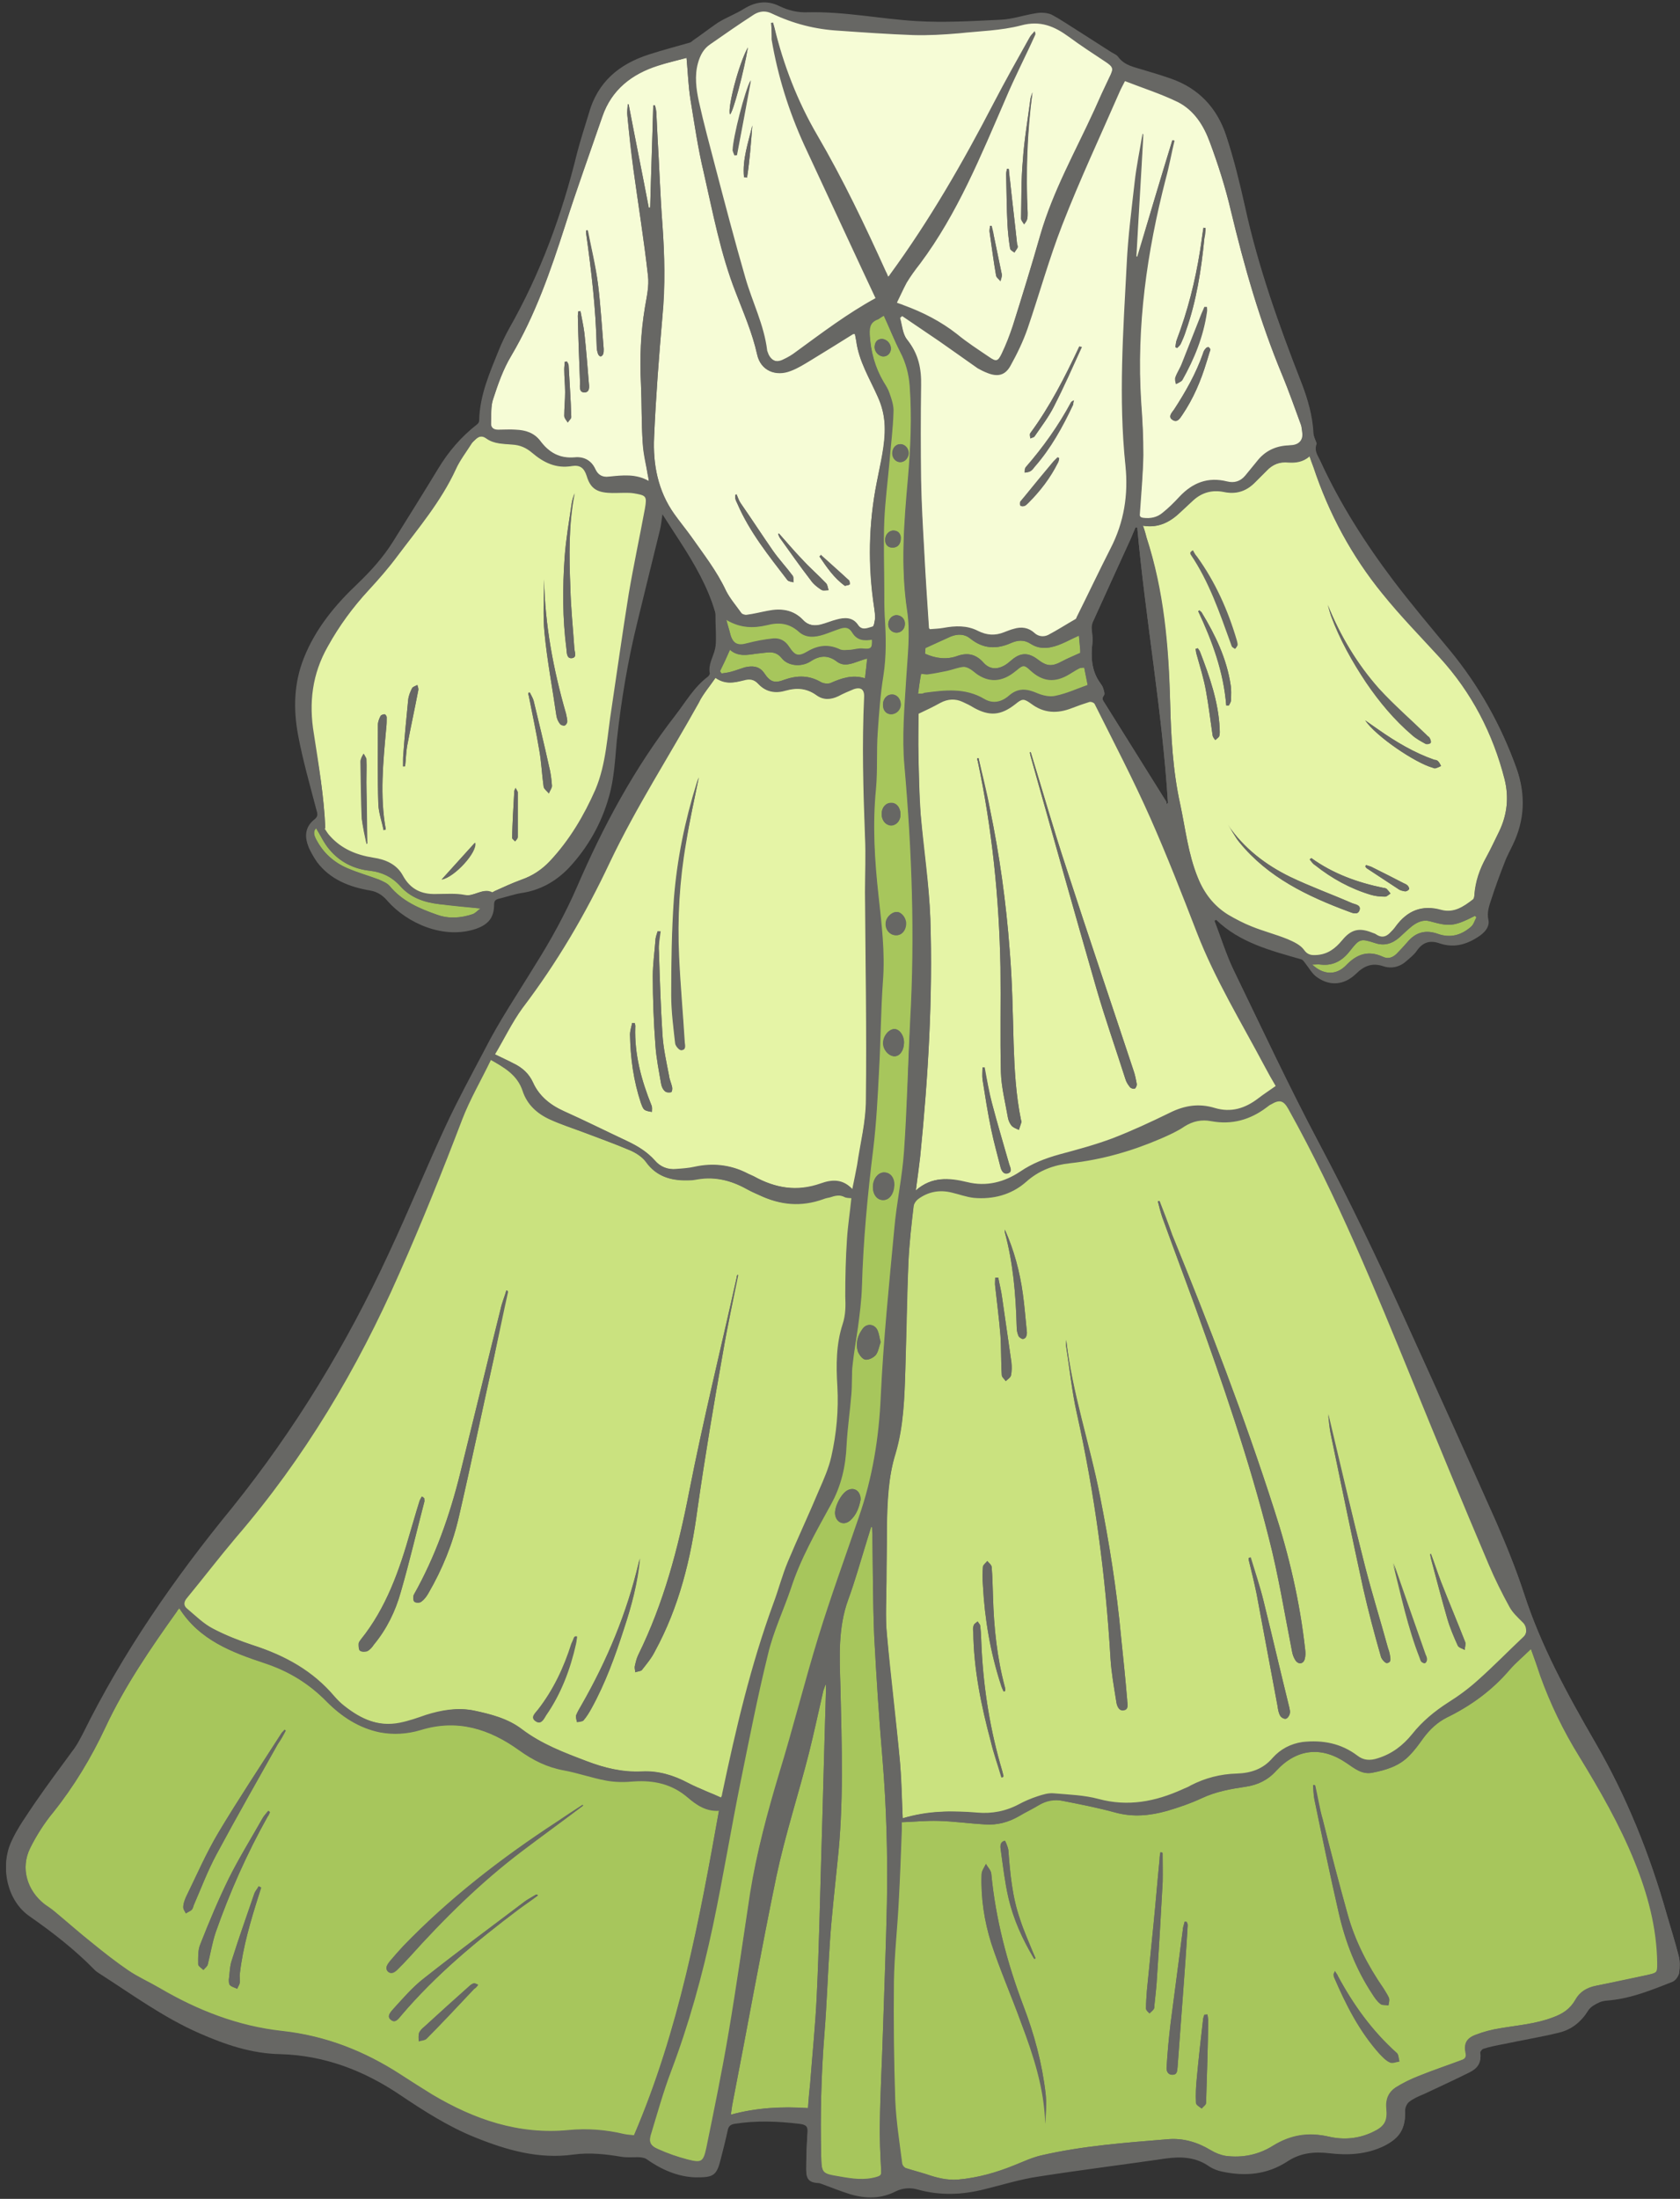
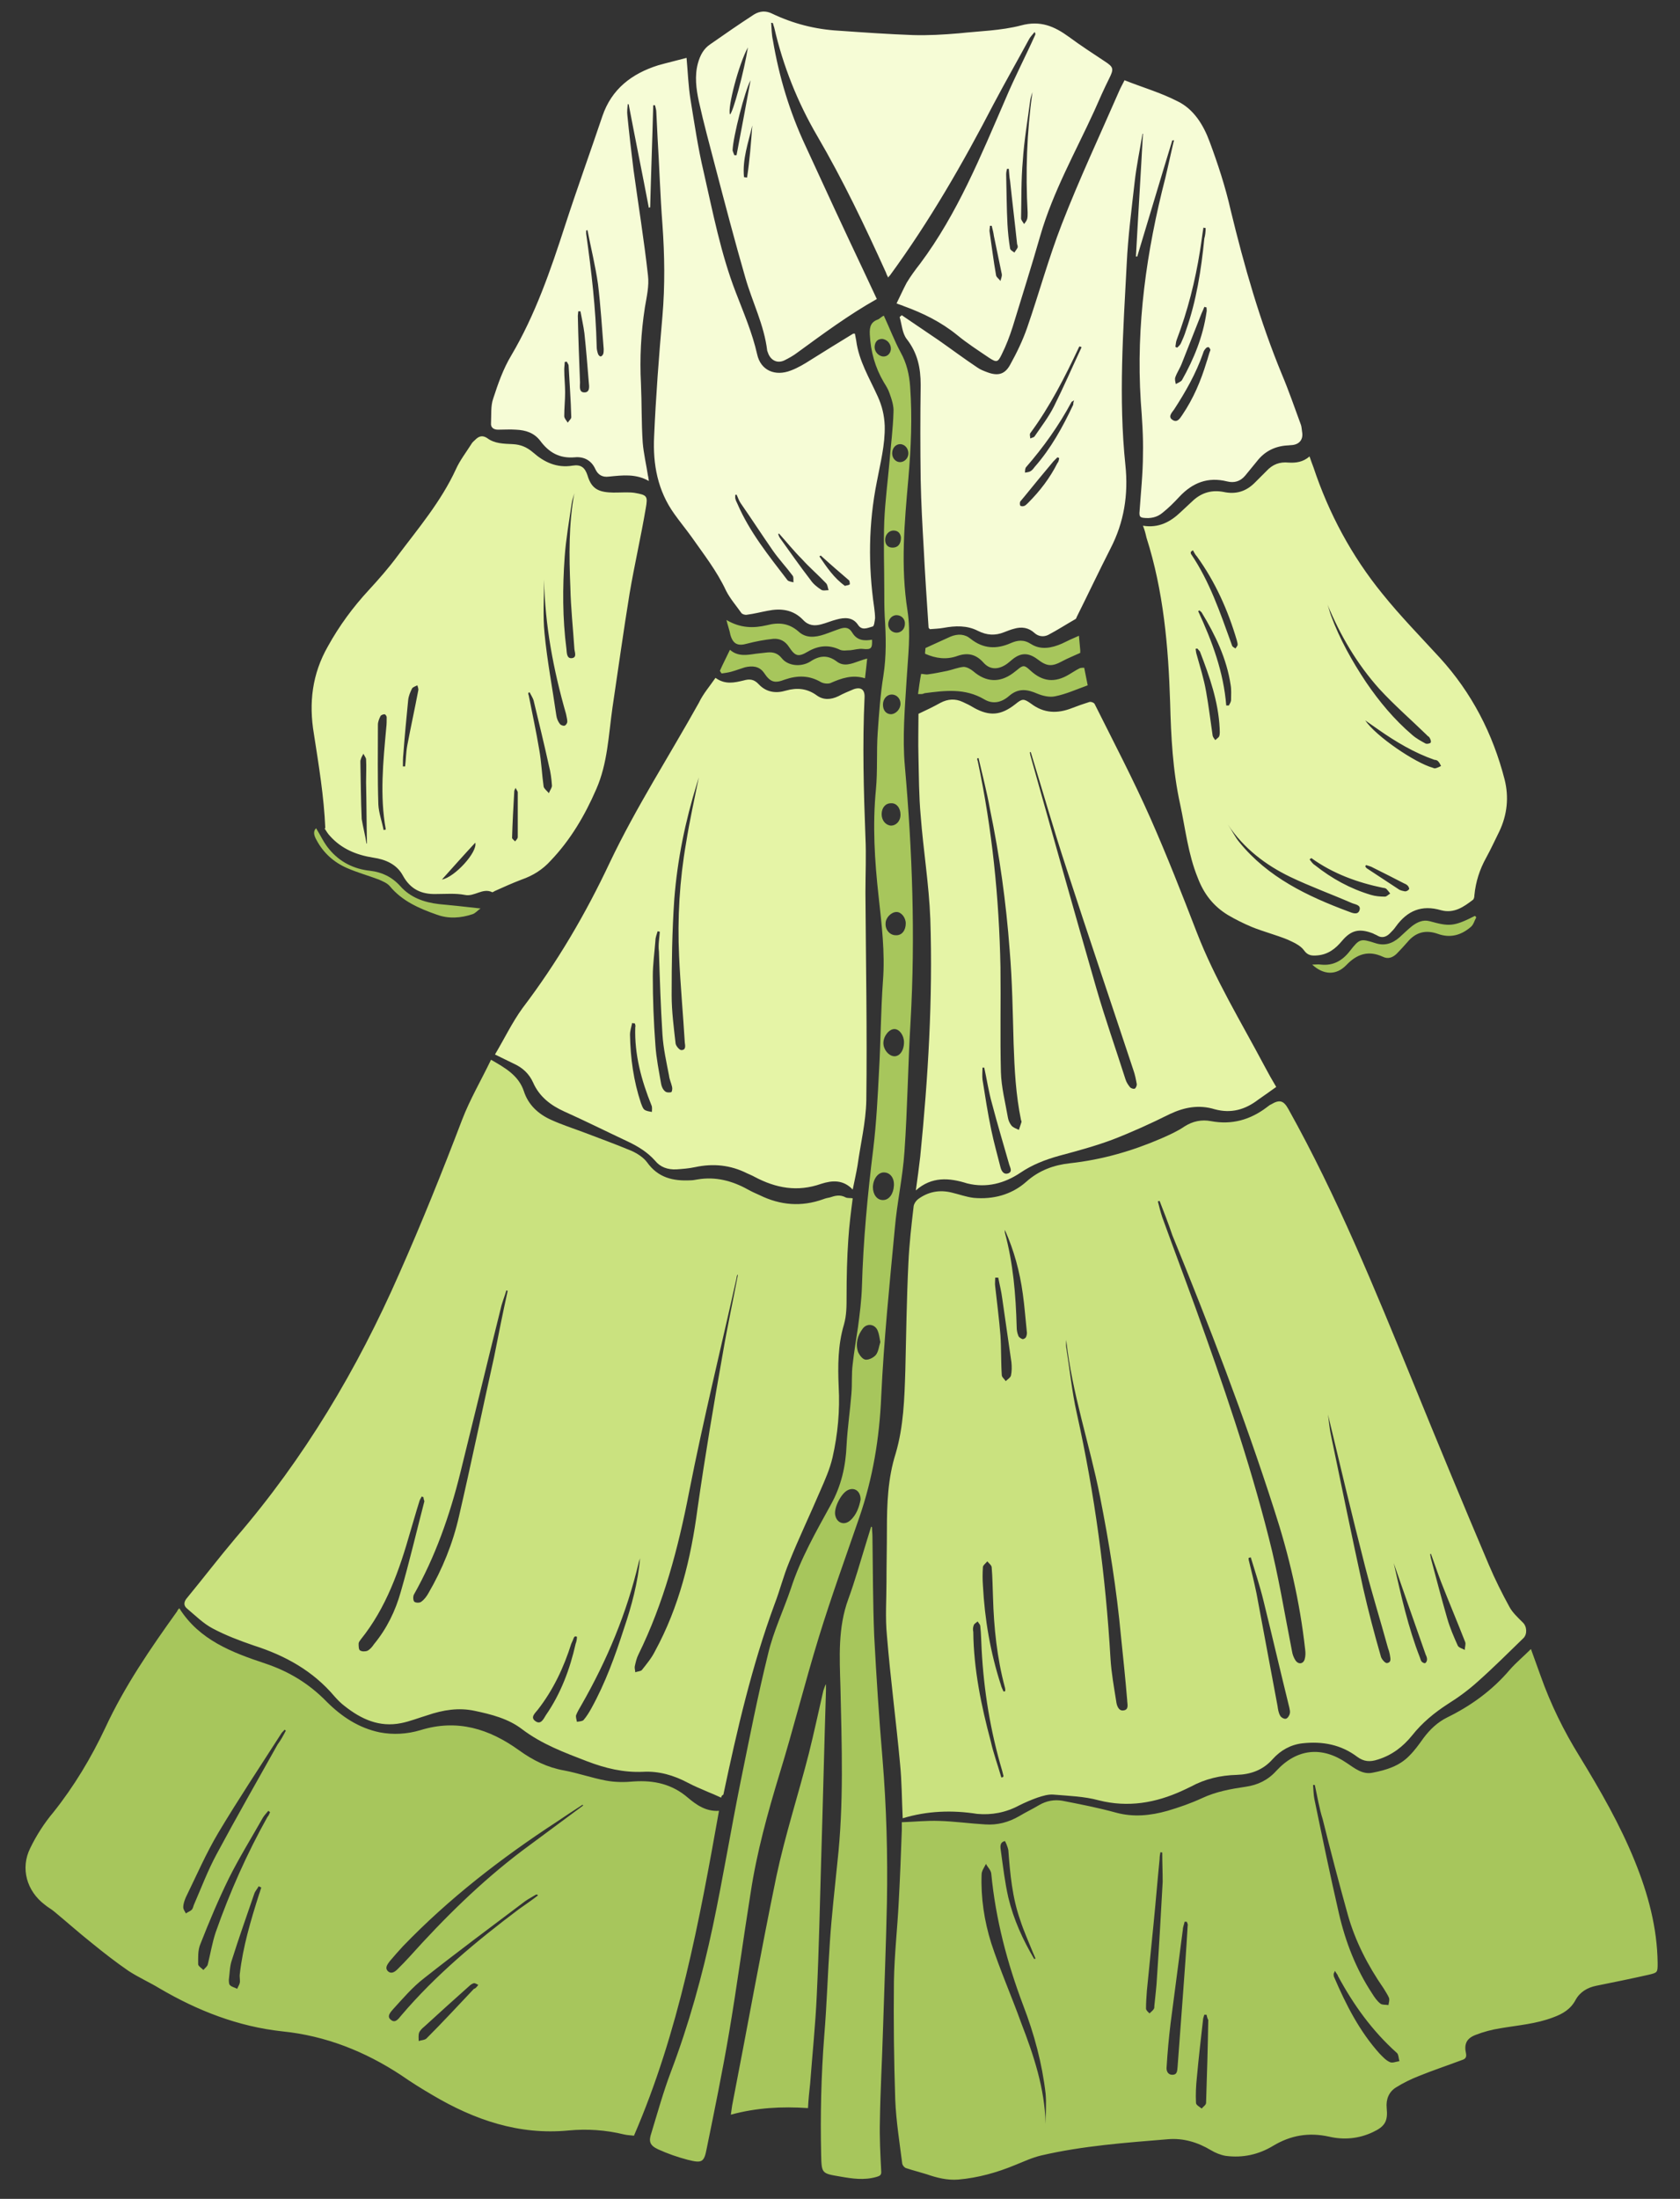
<svg xmlns="http://www.w3.org/2000/svg" height="501.5" preserveAspectRatio="xMidYMid meet" version="1.0" viewBox="-1.3 -0.8 383.2 501.5" width="383.2" zoomAndPan="magnify">
  <rect x="-1.3" y="-0.8" width="383.2" height="501.5" fill="#333333" stroke="none" />
  <g id="change1_2">
-     <path d="M381.6,445.3c-0.8-3.2-1.8-6.3-2.7-9.4c-3.9-13.8-9.2-27-16.4-39.4c-6.3-10.9-12.3-21.8-16.2-33.9 c-1.8-5.5-4-10.9-6.3-16.2c-6.9-15.6-14-31.2-21.1-46.8c-6.1-13.4-12.4-26.6-19.3-39.6c-6.9-13-13.1-26.3-19.5-39.5 c-1.8-3.6-3-7.6-4.4-11.3c0.1-0.1,0.3-0.1,0.4-0.2c5.4,5.2,12.4,7,19.4,9c0.4,0.1,0.7,0.6,1,1c0.8,1,1.5,2.3,2.5,3 c3,2.2,6.3,1.9,9-0.7c1.8-1.8,3.7-2.6,6.3-1.7c1.9,0.6,3.8,0.1,5.3-1.3c0.8-0.7,1.7-1.4,2.3-2.3c1.4-2,3.1-2.4,5.3-1.6 c3.4,1.1,6.4,0.1,9.2-1.9c1.2-0.9,2.1-2.1,1.8-3.5c-0.4-1.7,0.2-3.3,0.7-4.8c0.9-2.8,1.9-5.5,3-8.3c0.5-1.4,1.3-2.8,1.9-4.1 c2.7-5.6,2.9-11.3,0.9-17.1c-3.5-9.8-8.4-18.7-15.1-26.7c-4.3-5.2-8.7-10.4-12.8-15.8c-6.5-8.6-12.3-17.7-16.8-27.5 c-0.6-1.3-1.6-2.6-1-4.2c0.1-0.3-0.2-0.7-0.3-1c-0.2-0.5-0.4-1-0.4-1.5c-0.2-4-1.3-7.8-2.8-11.6c-5.1-13.1-9.8-26.3-12.8-40 c-1.2-5.4-2.5-10.7-4.2-15.9c-2-6.3-6.2-10.8-12.6-12.9c-2-0.7-4-1.2-6-1.9c-2.2-0.7-4.5-1.1-6-3.1c-0.3-0.5-1-0.7-1.5-1 c-2.5-1.6-5-3.2-7.5-4.8c-2-1.3-4-2.7-6.2-3.8c-1-0.5-2.3-0.5-3.4-0.3c-2.7,0.4-5.5,1.4-8.2,1.5c-6.4,0.3-12.9,0.7-19.3,0.3 c-8.2-0.5-16.4-2.2-24.6-2c-2.3,0.1-4.4-0.4-6.5-1.4c-2.8-1.3-5.5-1-8.1,0.6c-1.9,1.2-4.1,2-6,3.2c-2,1.2-3.8,2.6-5.6,4 c-0.2,0.2-0.4,0.4-0.7,0.5c-3.1,0.9-6.2,1.7-9.3,2.7c-6.9,2.1-11.8,6.3-13.8,13.5c-0.8,3.1-1.9,6.1-2.7,9.1 c-3.4,13.9-8.3,27.3-15.4,39.8c-0.9,1.6-1.7,3.3-2.4,5c-2.1,5.2-4.4,10.3-4.5,16.1c0,0.3-0.2,0.7-0.5,0.9c-3.6,2.7-6.4,6.1-8.8,10 c-3.4,5.6-7,11.2-10.4,16.8c-2.2,3.5-4.9,6.6-7.9,9.4c-5.2,4.9-9.7,10.3-12.4,17.1c-2.3,5.8-2.4,11.7-1.3,17.6 c1.1,5.8,2.8,11.4,4.2,17.1c0.2,0.9,0.2,1.5-0.5,2.1c-2,1.6-2.3,3.8-1.4,6c0.5,1.1,1.1,2.2,1.8,3.2c3,4,7.4,5.7,12.1,6.5 c1.7,0.3,2.9,1.1,4,2.4c4.4,5,12.8,8.9,20.3,6.3c2.7-1,4-2.5,4-5.5c0-0.8,0.3-1.1,1-1.3c1.7-0.4,3.4-1,5.1-1.3 c4.3-0.6,7.9-2.6,10.9-5.7c4.4-4.7,7.5-10.2,9.2-16.3c1.2-4.1,1.4-8.6,1.8-12.9c1-9.1,2.5-18.1,4.7-27c1.7-7,3.4-13.9,5.1-20.8 c0.3-1.2,0.4-2.4,0.6-3.7c1.4,2.2,2.7,4.2,4,6.2c3.3,5.1,6.3,10.3,8.1,16.2c0.1,0.5,0.1,1,0.2,1.5c0.1,1.6,0.1,3.1,0.1,4.7 c0,0.9,0,1.8-0.2,2.6c-0.5,1.9-1.7,3.5-1.2,5.6c0,0.2-0.2,0.5-0.4,0.7c-3.1,2.4-5.1,5.8-7.5,8.9c-9.3,12-16.4,25.2-22.4,39.1 c-2.7,6.2-6.1,12.1-9.6,17.9c-3.9,6.4-8.1,12.6-11.5,19.3c-2.9,5.7-6.1,11.4-8.8,17.2c-4.5,9.6-8.5,19.4-13,29.1 c-9.6,20.7-21.4,40.2-35.9,57.9c-13.2,16.1-25,33.1-34.2,51.8c-0.5,1.1-1.1,2.1-1.8,3.1c-2.9,4.1-6,8.2-8.9,12.3 c-2,3-4.2,5.9-5.6,9.2c-2.5,5.7-0.7,13.1,4.3,16.5c5.3,3.7,10.3,7.6,14.8,12.2c0.3,0.3,0.6,0.5,0.9,0.7 c7.5,4.8,14.7,10.1,22.9,13.7c5.9,2.6,12,4.7,18.6,4.8c10,0.3,18.9,3.7,27.1,9.2c5.5,3.7,11.1,7.3,17.3,9.8 c7.2,2.9,14.5,5,22.4,3.9c3.7-0.5,7.3-0.1,10.9,0.5c1.2,0.2,2.5,0.1,3.8,0.1c0.6,0,1.4,0.1,1.9,0.4c3.4,2.4,7.2,4.1,11.3,4.2 c3.7,0,4.7-0.2,5.6-3.8c0.6-2.3,1.2-4.7,1.7-7c0.2-0.8,0.5-1.2,1.5-1.4c5-0.8,9.9-0.6,14.9,0c1.6,0.2,1.9,0.7,1.8,2.2 c-0.2,2.8-0.3,5.7-0.3,8.5c0,2,0.8,2.7,2.7,2.8c0.3,0,0.5,0.1,0.8,0.2c2.2,0.8,4.4,1.7,6.7,2.4c3.5,1,6.9,1,10.2-0.7 c1.6-0.8,3.4-0.9,5.1-0.4c5.1,1.4,10.1,1.2,15.2-0.1c4.1-1,8.2-2.3,12.4-2.9c9.6-1.5,19.3-2.7,28.9-4.1c3.6-0.5,6.9-0.3,9.9,1.8 c0.9,0.6,2,1,3,1.2c5.2,1.1,10.2,0.7,14.8-2.3c3-2,6.2-2.3,9.6-1.9c4.2,0.5,8.4,0.3,12.4-1.6c3.8-1.9,5-4,4.9-8.1 c0-0.7,0.4-1.6,0.9-2c1-0.8,2.2-1.3,3.4-1.8c3.4-1.6,6.9-3.2,10.3-4.9c1.7-0.8,2.9-2.1,2.5-4.3c-0.1-0.3,0.4-1,0.7-1.1 c1.5-0.5,3.1-0.8,4.7-1.1c4.2-0.9,8.5-1.6,12.6-2.6c2.9-0.7,5.1-2.5,6.7-5.1c0.5-0.8,1.6-1.4,2.5-1.8c0.8-0.4,1.8-0.4,2.6-0.5 c4.9-0.5,9.5-2.4,14.1-4.2c0.7-0.3,1.3-1.2,1.5-1.9C381.9,447.8,381.9,446.5,381.6,445.3z M232.4,107L232.4,107c0-0.1,0-0.2,0-0.3 C232.4,106.8,232.4,106.9,232.4,107z M257.7,119.5c0.1,0,0.3,0,0.4,0c1.9,21,5.7,41.7,7,62.8c-0.1,0.1-0.2,0.2-0.3,0.3 c0-0.2,0-0.4-0.1-0.6c-4.7-7.5-9.3-14.9-14-22.4c-0.4-0.6-0.8-1.1-0.2-1.8c0.3-0.3,0-1.1-0.2-1.7c-0.1-0.4-0.5-0.8-0.7-1.2 c-2-2.8-2.1-6-1.7-9.3c0.1-1-0.1-2-0.2-3c0-0.5,0.1-1,0.2-1.4c2.9-6.4,5.8-12.8,8.7-19.1C257,121.2,257.3,120.4,257.7,119.5z M144.4,380.4c-0.3,0.1-0.6,0.1-0.8,0.2v0C143.8,380.5,144.1,380.5,144.4,380.4z" fill="#676764" />
-   </g>
+     </g>
  <g>
    <g id="change2_1">
      <path d="M204.6,413.9c-0.2-4.3-0.2-8.4-0.6-12.4c-0.9-9.8-2.2-19.5-3-29.3c-0.4-4-0.1-8.2-0.1-12.2 c0-4,0.1-8,0.1-11.9c0-5.9,0.2-11.7,2-17.4c1.8-6.1,2-12.5,2.2-18.9c0.2-8.2,0.3-16.3,0.7-24.5c0.2-4.4,0.7-8.7,1.2-13 c0.1-0.6,0.5-1.2,1-1.6c2.3-1.7,4.9-2.2,7.7-1.5c1.7,0.4,3.3,1,5,1.2c4.4,0.4,8.6-0.7,11.9-3.6c3-2.7,6.4-3.9,10.1-4.3 c7.3-0.8,14.2-2.8,20.9-5.7c1.8-0.8,3.6-1.6,5.2-2.7c1.9-1.2,3.9-1.6,6-1.2c4.8,0.9,9-0.3,12.8-3.2c0.3-0.2,0.6-0.5,0.9-0.6 c2-1.2,2.9-0.9,4,1.1c11.1,19.9,19.7,41,28.3,62c5.7,14,11.5,28,17.4,41.9c1.4,3.3,3,6.5,4.7,9.6c0.7,1.3,1.9,2.4,3,3.5 c1,0.9,1.1,2.7,0.2,3.6c-3.4,3.3-6.8,6.7-10.4,9.9c-2.1,1.9-4.4,3.6-6.8,5.1c-3.1,2-5.9,4.3-8.2,7.2c-2.1,2.6-4.6,4.5-7.8,5.5 c-1.8,0.6-3.2,0.5-4.7-0.6c-3.7-2.8-7.9-3.6-12.5-3.1c-2.7,0.3-5,1.6-6.8,3.6c-2.2,2.5-5,3.5-8.2,3.6c-3.7,0.1-7.2,0.9-10.5,2.7 c-0.6,0.3-1.3,0.6-1.9,0.9c-6.1,2.8-12.4,3.9-19.1,2.2c-3.3-0.9-6.8-1-10.3-1.3c-1.2-0.1-2.5,0.3-3.7,0.7c-1.4,0.5-2.8,1.1-4.2,1.8 c-3,1.6-6.2,2.2-9.5,1.9C215.9,412,210.2,412.2,204.6,413.9z M263.2,273.1c-0.1,0-0.3,0.1-0.4,0.1c0.3,1.2,0.6,2.4,1,3.6 c2.5,6.9,5.1,13.8,7.6,20.7c6.2,17.2,12.2,34.6,16.7,52.4c2.2,8.5,3.6,17.3,5.3,25.9c0.1,0.7,0.4,1.5,0.8,2.1 c0.7,1,1.8,0.8,2.1-0.3c0.2-0.7,0.2-1.5,0.1-2.2c-1.2-10.9-3.7-21.6-7.1-32c-6.8-21.2-14.8-41.9-23.2-62.5 C265.2,278.2,264.2,275.7,263.2,273.1z M241.9,304.8c0,0.6-0.1,1.1,0,1.7c0.8,5,1.3,10.1,2.4,15c4.1,18.4,6.6,37.1,7.7,56 c0.2,3.3,0.8,6.5,1.3,9.7c0.1,0.9,0.5,2.3,1.7,2.1c1.3-0.2,0.8-1.5,0.8-2.4c-0.4-4.8-0.9-9.6-1.4-14.4c-1-10.8-2.7-21.4-4.8-32 C247.2,328.4,243.2,316.9,241.9,304.8z M301.6,321.8c0.2,1.2,0.3,3,0.7,4.8c2.4,11.6,4.8,23.2,7.3,34.7c1.2,5.3,2.6,10.6,4.1,15.8 c0.2,0.6,1,1.5,1.4,1.4c1.1-0.2,0.7-1.2,0.6-2c-0.1-0.5-0.2-0.9-0.4-1.4c-1.7-6.2-3.6-12.3-5.2-18.5 C307.1,344.9,304.3,333.1,301.6,321.8z M284,354.4c-0.2,0-0.3,0.1-0.5,0.1c0,0.3,0,0.5,0.1,0.8c0.6,2.4,1.2,4.9,1.7,7.3 c1.6,8.5,3.2,17.1,4.8,25.7c0.1,0.7,0.2,1.5,0.6,2.2c0.2,0.4,0.9,0.8,1.3,0.7c0.4-0.1,0.8-0.7,0.9-1.2c0.1-0.4,0-0.8-0.1-1.3 c-2-8.1-3.9-16.3-5.9-24.4C286.1,361,285,357.7,284,354.4z M227.1,404.6c0.1,0,0.3-0.1,0.4-0.1c0-0.1,0.1-0.2,0.1-0.2 c-0.1-0.4-0.2-0.8-0.3-1.2c-2.7-9.1-4.2-18.3-4.7-27.8c-0.1-1.7-0.1-3.5-0.3-5.2c0-0.4-0.4-0.7-0.6-1.1c-0.3,0.3-0.8,0.5-0.9,0.9 c-0.2,0.5-0.2,1-0.1,1.5c0.1,8.5,1.8,16.8,4,25C225.3,399.1,226.3,401.8,227.1,404.6z M227.6,385c0.1,0,0.3-0.1,0.4-0.1 c0-0.3,0-0.6-0.1-0.9c-1.8-6.7-2.5-13.6-2.7-20.5c-0.1-2.3-0.1-4.5-0.3-6.8c0-0.5-0.6-0.9-1-1.4c-0.3,0.4-1,0.9-1,1.3 c-0.1,1.4-0.1,2.8,0,4.2c0.4,7.7,1.7,15.3,4.1,22.7C227.1,384,227.4,384.5,227.6,385z M226.4,290.6c-0.2,0-0.5,0-0.7,0 c0,0.7-0.1,1.4,0,2c0.4,3.7,0.9,7.4,1.2,11.2c0.2,3,0.1,6,0.3,9c0,0.5,0.6,0.9,0.9,1.4c0.4-0.4,1.1-0.8,1.2-1.3 c0.2-0.9,0.2-2,0.1-3c-0.7-4.9-1.4-9.7-2.1-14.6C227.1,293.7,226.7,292.2,226.4,290.6z M227.9,279.7c0,0.2,0,0.4,0,0.6 c1.9,7,2.5,14.2,2.7,21.5c0,0.7,0.1,1.4,0.4,2.1c0.1,0.3,0.6,0.6,0.9,0.7c0.2,0.1,0.7-0.2,0.8-0.4c0.2-0.4,0.3-0.9,0.2-1.4 c-0.3-2.8-0.5-5.7-0.9-8.5C231.3,289.2,230,284.4,227.9,279.7z M325.1,353.6c-0.1,0-0.1,0-0.2,0.1c0.1,0.3,0.1,0.7,0.2,1 c1.2,4.5,2.4,9.1,3.7,13.6c0.6,2.1,1.5,4.2,2.4,6.2c0.2,0.5,1.1,0.7,1.6,1c0-0.6,0.3-1.3,0.1-1.8c-1.8-4.6-3.7-9.1-5.5-13.7 C326.6,357.9,325.9,355.8,325.1,353.6z M316.6,355.7c1.7,7.5,3.3,14.7,6,21.6c0.1,0.3,0.2,0.7,0.4,0.9c0.2,0.2,0.6,0.4,0.8,0.3 c0.2-0.1,0.4-0.5,0.4-0.8c0-0.4-0.1-0.7-0.3-1.1C321.5,369.8,319.1,362.9,316.6,355.7z M163.2,409.2c-1.1-0.5-2-0.9-3-1.3 c-1.6-0.7-3.1-1.3-4.6-2.1c-3.2-1.7-6.6-2.7-10.2-2.5c-4.5,0.2-8.6-0.8-12.8-2.4c-5.2-2-10.3-3.9-14.8-7.3c-3.1-2.4-7-3.4-10.8-4.2 c-3.7-0.8-7.3-0.2-10.8,1c-2,0.6-4,1.4-6,1.8c-5,1-9.1-0.9-12.9-3.9c-0.8-0.6-1.6-1.4-2.3-2.2c-4.9-5.8-11.2-9.3-18.4-11.6 c-3.2-1.1-6.4-2.3-9.4-3.9c-2.1-1.1-3.9-2.9-5.8-4.5c-0.9-0.7-0.8-1.6,0-2.5c3.7-4.5,7.3-9.2,11.1-13.7 c15.6-18.1,27.7-38.4,37.3-60.3c5.1-11.5,9.8-23.2,14.3-35c1.8-4.7,4.4-9.1,6.6-13.7c3.3,1.9,6.3,3.6,7.5,7.2 c1,3.1,3.3,5.2,6.2,6.5c2.4,1.1,4.9,1.9,7.3,2.8c3.7,1.4,7.5,2.8,11.1,4.3c1.3,0.6,2.7,1.5,3.5,2.6c2.5,3.5,5.9,4.3,9.9,4.1 c0.5,0,1-0.1,1.6-0.2c4.1-0.7,7.9,0.3,11.5,2.3c0.9,0.5,1.8,0.9,2.7,1.3c4.7,2.3,9.5,2.7,14.5,0.9c0.5-0.2,1-0.3,1.5-0.4 c1.2-0.4,2.3-0.7,3.6,0c0.4,0.2,1,0.1,1.6,0.2c-0.4,3.1-0.8,6.2-1,9.3c-0.3,4.3-0.4,8.7-0.4,13.1c0,2.2,0,4.3-0.6,6.4 c-1.4,4.7-1.4,9.5-1.2,14.2c0.3,5.4-0.2,10.8-1.4,16.1c-0.6,2.6-1.7,5.1-2.8,7.6c-2.3,5.4-4.9,10.8-7.1,16.3 c-1.3,3.1-2.1,6.4-3.3,9.5c-5.2,14.1-8.6,28.8-11.7,43.5C163.3,408.7,163.2,409,163.2,409.2z M167,290c0,0-0.1-0.1-0.1-0.1 c-0.1,0.3-0.2,0.5-0.2,0.8c-3.6,16.2-7.6,32.4-10.8,48.7c-2.5,12.9-5.8,25.4-11.6,37.2c-0.4,0.8-0.6,1.7-0.8,2.6 c-0.1,0.5,0.1,1,0.1,1.4c0.5-0.2,1.2-0.2,1.5-0.5c1.1-1.4,2.2-2.7,3-4.3c5.5-10.1,8.2-21.1,9.7-32.5c1.7-11.9,3.7-23.8,5.8-35.6 C164.6,301.8,165.9,295.9,167,290z M114.5,293.6c-0.1,0-0.2-0.1-0.3-0.1c-0.4,1.4-1,2.8-1.3,4.2c-3.1,12.4-6.1,24.9-9.2,37.4 c-2.4,9.7-5.7,19.1-10.6,27.8c-0.2,0.4-0.2,1.3,0.1,1.6c0.3,0.3,1.3,0.3,1.6,0c0.7-0.5,1.2-1.2,1.6-1.9c3.2-5.5,5.6-11.4,7-17.6 c2.8-12.1,5.3-24.2,8-36.3C112.4,303.6,113.4,298.6,114.5,293.6z M95.3,340.7c-0.1-0.1-0.3-0.1-0.4-0.2c-0.2,0.4-0.5,0.8-0.6,1.3 c-0.7,2.2-1.3,4.4-2,6.7c-2.5,8.8-5.5,17.4-11.3,24.6c-0.2,0.3-0.5,0.6-0.5,1c0,0.5,0,1.3,0.3,1.5c0.4,0.3,1.2,0.3,1.7,0.1 c0.6-0.3,1.1-0.9,1.5-1.5c2.9-3.5,4.9-7.6,6.1-11.9c2-6.9,3.6-13.8,5.4-20.7C95.4,341.3,95.3,341,95.3,340.7z M144.7,354.6 c-0.1,0.3-0.2,0.6-0.3,0.9c-2.7,11.5-7.2,22.3-13.1,32.6c-0.4,0.7-0.9,1.5-1.2,2.3c-0.1,0.4,0.1,1,0.2,1.5c0.5-0.1,1.2-0.1,1.5-0.4 c0.7-0.8,1.3-1.8,1.8-2.7c3.2-5.8,5.4-11.9,7.4-18.1C142.8,365.4,144.2,360.1,144.7,354.6z M130.3,372.5c-0.1,0-0.2-0.1-0.4-0.1 c-0.1,0.1-0.3,0.2-0.3,0.3c-0.2,0.5-0.4,1-0.6,1.4c-1.7,5.4-4.1,10.5-7.6,15c-0.6,0.8-1.9,1.8-0.5,2.7c1.2,0.8,1.8-0.6,2.3-1.4 c3.4-4.9,5.5-10.5,6.8-16.3C130.2,373.6,130.3,373,130.3,372.5z" fill="#CAE27F" />
    </g>
    <g id="change3_1">
      <path d="M161.9,153.8c2.2,1.6,4.3,1.1,6.4,0.6c1.4-0.4,2.4-0.3,3.5,0.9c1.7,1.8,3.9,2.1,6.2,1.4 c2.5-0.7,4.8-0.5,7,1.1c1.5,1.1,3.2,1,4.9,0.2c1.1-0.6,2.3-1.1,3.5-1.6c1.7-0.6,2.6,0.1,2.5,1.9c-0.5,10.6-0.2,21.2,0.2,31.8 c0.2,4.2,0,8.4,0,12.7c0.1,15.8,0.4,31.6,0.2,47.4c-0.1,4.9-1.3,9.8-2,14.8c-0.3,1.8-0.7,3.5-1.1,5.5c-2.2-2.3-4.7-2.1-7.2-1.3 c-5.4,1.9-10.3,1-15.2-1.6c-0.5-0.3-1.1-0.5-1.7-0.8c-3.8-1.9-7.7-2.3-11.9-1.4c-1.4,0.3-2.8,0.4-4.2,0.5c-2,0.1-3.7-0.5-4.9-2 c-1.7-1.9-3.8-3.2-6.1-4.3c-4.9-2.3-9.7-4.7-14.6-6.9c-3.1-1.4-5.7-3.4-7.1-6.6c-0.9-2-2.4-3.4-4.4-4.3c-1.4-0.7-2.7-1.3-4.3-2.1 c2.1-3.5,3.9-7.3,6.3-10.6c7.9-10.4,14.4-21.5,19.9-33.2c6-12.6,13.5-24.2,20.3-36.4C159.1,157.4,160.6,155.7,161.9,153.8z M158.1,176.5C158.1,176.5,158.1,176.5,158.1,176.5c-0.1,0.4-0.3,0.9-0.4,1.3c-2.7,8.7-4.5,17.5-5.2,26.5 c-0.5,7.3-0.6,14.6-0.6,21.9c0,3.7,0.5,7.4,0.9,11c0.1,0.6,0.9,1.5,1.3,1.5c1.1,0,0.9-1,0.8-1.7c-0.4-6.6-1-13.1-1.3-19.7 c-0.4-8.7,0.1-17.3,1.6-25.9C156,186.4,157.1,181.4,158.1,176.5z M149.2,211.7c-0.2,0-0.3-0.1-0.5-0.1c-0.2,0.7-0.5,1.4-0.5,2.1 c-0.2,2.7-0.6,5.4-0.6,8.1c0,5.3,0.2,10.5,0.6,15.8c0.2,3,0.8,5.9,1.3,8.8c0.1,0.6,0.4,1.3,0.9,1.7c0.3,0.3,1,0.3,1.4,0.2 c0.2-0.1,0.3-0.8,0.2-1.2c-0.2-0.9-0.6-1.7-0.7-2.6c-0.6-3.1-1.3-6.2-1.5-9.4c-0.4-6.3-0.6-12.6-0.8-18.9 C148.8,214.7,149.1,213.2,149.2,211.7z M143.5,232.6c-0.2,0-0.4,0-0.6-0.1c-0.2,0.9-0.5,1.8-0.5,2.7c0.1,5.3,0.8,10.5,2.5,15.6 c0.2,0.5,0.4,1.2,0.8,1.5c0.4,0.3,1.1,0.4,1.7,0.5c0-0.5,0.1-1.1-0.1-1.5c-2.3-5.7-3.9-11.6-3.7-17.8 C143.7,233.2,143.6,232.9,143.5,232.6z M259.4,119.1c3.6,0.6,6.3-0.9,8.6-3.1c1-0.9,1.9-1.8,2.9-2.7c2-1.8,4.3-2.4,6.9-1.9 c2.8,0.6,5.1-0.1,7.1-2.1c0.9-0.9,1.8-1.8,2.7-2.7c1.4-1.5,3-2.1,5-1.9c1.7,0.1,3.3-0.1,4.8-1.4c0.3,0.9,0.6,1.7,0.9,2.5 c3.5,10.5,8.7,20.2,15.7,28.8c4.1,5.1,8.7,9.8,13.1,14.6c7.3,8,12.1,17.3,14.8,27.8c1,4,0.6,8-1.2,11.8c-1,2-1.9,4-3,6 c-1.5,2.7-2.4,5.5-2.7,8.6c0,0.4-0.1,0.8-0.3,1c-2.1,1.6-4.3,3.2-7.3,2.4c-4.4-1.3-7.7,0.1-10.3,3.7c-0.4,0.6-0.9,1.1-1.4,1.6 c-0.8,0.8-1.8,1.1-2.8,0.5c-0.3-0.2-0.7-0.3-1-0.5c-3.1-1.2-5-0.8-7.1,1.7c-1.5,1.8-3.2,3.1-5.6,3.3c-1.2,0.1-2.2,0.1-3.1-1.2 c-0.8-1.1-2.4-1.8-3.7-2.4c-2.7-1.1-5.5-1.8-8.2-2.9c-1.9-0.8-3.7-1.7-5.4-2.7c-3.3-2-5.5-4.8-6.9-8.5c-2.2-5.4-2.8-11.1-4-16.7 c-1.7-7.7-2.1-15.5-2.3-23.3c-0.4-12.7-1.5-25.4-5.4-37.6C260,120.9,259.8,120.1,259.4,119.1z M301.5,137.1 c0.3,0.8,0.5,1.7,0.8,2.5c2,5.4,4.8,10.4,8,15.2c3,4.4,6.4,8.5,10.5,12c0.9,0.8,2,1.4,3.1,2c0.3,0.1,0.9,0,1.1-0.2 c0.2-0.2,0-0.8-0.2-1.1c-0.1-0.3-0.5-0.4-0.7-0.7c-3.6-3.5-7.4-6.8-10.8-10.5C308.2,150.6,304.4,144.1,301.5,137.1z M278.8,187.3 c0.9,1.3,1.6,2.8,2.6,4c6.5,8,15.5,12.3,24.9,15.8c0.8,0.3,2.1,0.9,2.5-0.3c0.4-1.3-1.1-1.3-1.9-1.7c-4.6-2-9.3-3.7-13.9-5.9 C287.4,196.5,282.4,192.7,278.8,187.3z M270.8,124.7c-0.2,0.1-0.4,0.3-0.5,0.4c0,0.2,0,0.4,0.1,0.5c4.2,6.2,6.6,13.3,9.1,20.2 c0.1,0.3,0.2,0.6,0.3,0.8c0.2,0.2,0.4,0.3,0.7,0.5c0.2-0.3,0.4-0.5,0.5-0.8c0-0.4-0.1-0.7-0.2-1.1c-2-6.8-4.9-13.3-9.1-19.1 C271.3,125.7,271.1,125.2,270.8,124.7z M297.8,194.9c-0.1,0.1-0.2,0.2-0.4,0.3c0.4,0.5,0.7,1,1.2,1.3c3.9,3.1,8.1,5.4,12.8,6.8 c1,0.3,2.1,0.4,3.2,0.4c0.4,0,0.8-0.5,1.2-0.7c-0.3-0.4-0.6-0.8-0.9-1.1c-0.2-0.1-0.4-0.2-0.7-0.2 C308.4,200.5,302.8,198.5,297.8,194.9z M278.4,160.1c0.2,0,0.4,0,0.6,0c0.2-0.4,0.5-0.8,0.5-1.3c0-1.1,0.1-2.3-0.1-3.4 c-0.9-6-3.5-11.4-6.6-16.5c-0.1-0.2-0.4-0.3-0.5-0.5c-0.1,0.1-0.2,0.1-0.3,0.2C275.2,145.5,277.8,152.5,278.4,160.1z M271.8,147.1 c-0.1,0-0.3,0.1-0.4,0.1c0.1,0.4,0.1,0.8,0.2,1.1c0.8,2.9,1.7,5.7,2.2,8.6c0.6,3.3,1,6.7,1.5,10.1c0.1,0.4,0.4,0.7,0.6,1 c0.3-0.3,0.8-0.6,0.9-0.9c0.2-0.6,0.1-1.2,0.1-1.8c-0.3-6.1-2.3-11.8-4.5-17.5C272.2,147.6,272,147.3,271.8,147.1z M310.1,163.5 c2.4,3.6,11.4,9.7,15.4,10.8c0.2,0.1,0.5,0.2,0.7,0.1c0.4-0.1,0.8-0.3,1.2-0.5c-0.2-0.4-0.4-0.8-0.7-1.1c-0.2-0.2-0.5-0.3-0.8-0.3 c-4.6-1.6-8.8-4.1-12.8-6.9C312.1,164.9,311.1,164.2,310.1,163.5z M310.3,196.5c-0.1,0.1-0.1,0.2-0.2,0.3c0.1,0.1,0.2,0.3,0.3,0.4 c2.4,1.6,4.9,3.2,7.3,4.8c0.4,0.3,1,0.4,1.5,0.5c0.3,0,0.7-0.2,0.9-0.5c0.1-0.1-0.1-0.6-0.3-0.8c-0.2-0.2-0.5-0.4-0.8-0.5 c-2.3-1.2-4.7-2.4-7.1-3.6C311.4,196.8,310.9,196.7,310.3,196.5z M207.6,270.7c0.4-2.8,0.7-5.2,1-7.7c1.8-18,2.9-36.1,2.3-54.2 c-0.3-7.9-1.6-15.7-2.2-23.6c-0.4-4.4-0.4-8.9-0.5-13.3c-0.1-3.4,0-6.7,0-9.9c1.7-0.8,3.4-1.6,5-2.5c1.7-0.9,3.4-1,5.1-0.2 c0.9,0.4,1.7,0.8,2.5,1.3c3.6,2,6.2,1.8,9.5-0.8c1.6-1.3,1.9-1.3,3.6-0.1c2.9,2.2,6,2.3,9.3,1c1.3-0.5,2.7-1,4-1.4 c0.4-0.1,1.1,0.2,1.2,0.5c4.3,8.6,8.8,17.2,12.7,26c3.8,8.6,7.2,17.3,10.6,26.1c4.1,10.6,10.1,20.4,15.4,30.4 c0.9,1.7,1.8,3.3,2.7,4.8c-1.4,1-2.8,2-4.1,2.9c-3,2.3-6.2,3.2-9.9,2.2c-3.6-1.1-6.9-0.5-10.3,1.1c-4.2,2.1-8.6,4.1-13,5.8 c-4,1.5-8.1,2.6-12.2,3.7c-3.2,0.9-6.1,2-8.9,3.9c-3.6,2.4-7.7,3.5-12.1,2.4C215.2,267.8,211.2,267.5,207.6,270.7z M221.9,172.1 c-0.1,0-0.2,0-0.3,0.1c0,0.2,0,0.4,0.1,0.5c3.3,15.5,4.9,31.3,5.2,47.1c0.1,8-0.1,15.9,0.1,23.9c0.1,3.5,1,6.9,1.6,10.4 c0.1,0.6,0.4,1.3,0.8,1.8c0.4,0.5,1.1,0.7,1.7,1c0.2-0.6,0.4-1.2,0.6-1.8c0-0.1,0-0.3-0.1-0.4c-1.2-5.8-1.5-11.6-1.7-17.5 c-0.2-7.1-0.3-14.2-0.9-21.3c-0.8-10.8-2.3-21.6-4.5-32.2C223.8,179.8,222.8,176,221.9,172.1z M233.8,170.7c-0.1,0-0.1,0.1-0.2,0.1 c0,0.2,0.1,0.4,0.1,0.6c5,17.8,10,35.6,15.1,53.3c2,6.9,4.4,13.7,6.6,20.6c0.2,0.7,0.6,1.3,1,1.8c0.2,0.3,0.8,0.5,1.1,0.4 c0.3-0.1,0.5-0.7,0.5-1c-0.2-1.1-0.4-2.2-0.8-3.3c-5.1-15.4-10.3-30.7-15.3-46.1C239,188.3,236.5,179.5,233.8,170.7z M223.2,242.7 c-0.1,0-0.3,0-0.4,0c0,0.9-0.1,1.8,0,2.7c0.6,3.8,1.2,7.7,2,11.5c0.6,2.9,1.4,5.7,2.1,8.5c0.2,0.8,0.7,1.8,1.8,1.4 c1-0.4,0.4-1.3,0.2-2c-1.3-4.6-2.7-9.2-3.9-13.8C224.2,248.2,223.8,245.4,223.2,242.7z M72.9,188.1c-0.3-7.2-1.5-14.4-2.6-21.5 c-1.2-7.1-0.4-13.7,3.2-20c2.6-4.7,5.7-8.9,9.3-12.8c2.3-2.5,4.5-5,6.5-7.7c4.8-6.4,10-12.5,13.4-19.9c0.9-2,2.3-3.8,3.5-5.7 c0.2-0.4,0.6-0.7,0.9-1c0.8-0.8,1.6-1.1,2.7-0.4c1.7,1.3,3.8,1.3,5.9,1.4c1.8,0.1,3.2,0.7,4.6,1.9c2.5,2.2,5.4,3.6,9,3 c1.9-0.3,2.8,0.4,3.4,2.2c0.8,2.7,2.1,3.7,4.9,3.9c1.2,0.1,2.5,0,3.7,0c0.7,0,1.4,0,2.1,0.1c2.9,0.5,3.1,0.7,2.6,3.5 c-1.1,6.5-2.6,13-3.7,19.5c-1.4,8.6-2.6,17.3-3.9,26c-0.9,6.3-1.1,12.7-3.7,18.6c-2.6,6-5.9,11.6-10.4,16.3c-1.8,2-4,3.4-6.6,4.3 c-2.1,0.8-4.1,1.7-6.1,2.6c-0.2,0.1-0.5,0.3-0.6,0.3c-2.2-1.1-4.1,1.1-6.3,0.6c-2.1-0.4-4.3-0.2-6.5-0.2c-3.4,0.1-5.9-1.1-7.6-4.2 c-1.4-2.6-4-3.7-6.8-4.1c-3.8-0.6-7.2-2-9.8-4.9c-0.5-0.5-0.9-1.2-1.3-1.8C72.6,188.2,72.8,188.1,72.9,188.1z M129.7,111.7 c-0.2,0.8-0.5,1.5-0.6,2.3c-0.6,4.1-1.3,8.1-1.6,12.2c-0.5,7-0.5,14,0.4,21c0.1,0.8,0,2.3,1.3,2.1c1.2-0.2,0.5-1.5,0.5-2.3 c-0.3-4.6-0.8-9.2-0.9-13.8C128.5,126,128.4,118.8,129.7,111.7z M122.8,131.4c0,4.1-0.3,8.2,0.1,12.2c0.6,6.3,1.8,12.5,2.7,18.8 c0.1,0.7,0.4,1.4,0.8,1.9c0.2,0.3,0.8,0.5,1.1,0.4c0.3-0.1,0.6-0.6,0.6-0.9c0-0.6-0.2-1.2-0.3-1.8 C124.9,151.9,123,141.7,122.8,131.4z M86.2,188.5c0.2,0,0.3-0.1,0.5-0.1c-1.4-7.7-0.6-15.5,0.1-23.2c0.1-0.8,0.1-1.6,0.1-2.4 c0-0.3-0.3-0.7-0.5-0.7c-0.3,0-0.8,0.2-0.9,0.4c-0.3,0.6-0.6,1.3-0.6,2c0,6.1-0.1,12.1,0.1,18.2C85.1,184.6,85.8,186.5,86.2,188.5z M119.5,157.1c-0.1,0-0.2,0.1-0.3,0.1c0,0.2,0,0.4,0.1,0.6c0.8,4.1,1.7,8.2,2.4,12.4c0.5,2.8,0.6,5.6,1,8.4c0.1,0.5,0.8,1,1.2,1.5 c0.2-0.6,0.7-1.2,0.7-1.7c-0.1-1.5-0.3-3.1-0.7-4.6c-1.1-5-2.3-9.9-3.5-14.9C120.2,158.3,119.8,157.7,119.5,157.1z M82.3,191.6 c0,0,0.1,0,0.1,0c-0.1-4.7-0.1-9.3-0.2-14c0-1.7,0.1-3.5,0-5.2c0-0.4-0.4-0.8-0.6-1.3c-0.2,0.4-0.5,0.8-0.6,1.3 c-0.1,0.2-0.1,0.4-0.1,0.6c0.1,4.3,0.1,8.7,0.3,13C81.5,187.8,82,189.7,82.3,191.6z M90.6,174c0.2,0,0.3,0,0.5,0 c0.2-1.6,0.2-3.2,0.5-4.8c0.8-4.2,1.7-8.3,2.5-12.5c0.1-0.4-0.1-0.8-0.2-1.2c-0.4,0.2-1,0.4-1.2,0.7c-0.4,0.8-0.8,1.7-0.9,2.7 c-0.4,4.1-0.8,8.2-1.1,12.3C90.6,172,90.6,173,90.6,174z M116.3,178.9c-0.2,0.4-0.3,0.6-0.3,0.8c-0.2,3.5-0.4,7.1-0.5,10.6 c0,0.2,0.4,0.5,0.7,0.8c0.2-0.3,0.6-0.6,0.6-1c0-3.4,0-6.8,0-10.2C116.8,179.7,116.6,179.5,116.3,178.9z M99.5,199.8 c2.9-0.5,8.2-6.3,7.6-8.4C104.5,194.2,102.1,196.9,99.5,199.8z" fill="#E5F4A6" />
    </g>
    <g id="change4_1">
      <path d="M266.1,31.2c-2.7,8.8-5.3,17.6-8,26.5c-0.1,0-0.2,0-0.3,0c0.5-9.3,1.1-18.7,1.6-28c0,0,0,0-0.1,0 c-0.6,3.7-1.4,7.4-1.8,11.1c-0.7,6.2-1.5,12.3-1.8,18.5c-0.8,15.3-1.9,30.7-0.3,46c0.7,6.7-0.3,13-3.4,19 c-2.6,5.1-5.1,10.4-7.7,15.6c-0.1,0.2-0.1,0.4-0.3,0.5c-2.1,1.2-4.1,2.5-6.2,3.6c-1,0.5-2.2,0.4-3.1-0.4c-1.4-1.3-3-1.5-4.7-1 c-0.8,0.2-1.5,0.5-2.3,0.8c-2,0.8-3.9,0.7-5.9-0.3c-2.5-1.3-5.2-1.2-7.9-0.7c-1.1,0.2-2.1,0.2-3.1,0.3c-0.2-0.2-0.3-0.3-0.3-0.4 c-0.4-6-0.8-11.9-1.1-17.9c-0.3-5.3-0.6-10.5-0.7-15.8c-0.1-7.2-0.1-14.4,0-21.6c0-3.9-0.7-7.3-3.2-10.5c-1-1.3-1.1-3.3-1.6-5 c0.2-0.1,0.3-0.3,0.5-0.4c2.8,1.9,5.6,3.8,8.4,5.7c3,2.1,5.8,4.2,8.8,6.2c0.7,0.5,1.5,0.8,2.3,1.1c2.4,0.9,4,0.5,5.2-1.7 c1.5-2.7,2.9-5.6,3.9-8.5c2.7-7.8,4.9-15.9,7.9-23.6c4-10.3,8.7-20.3,13.1-30.4c0.3-0.7,0.7-1.4,1.2-2.4c4,1.6,8.2,2.8,12.1,4.8 c3.7,1.8,5.9,5.4,7.3,9.2c1.9,5.1,3.6,10.3,4.8,15.6c3.1,12.8,6.7,25.4,11.7,37.5c1.6,3.8,2.9,7.6,4.3,11.4 c0.2,0.5,0.2,1.1,0.3,1.7c0.3,1.6-0.5,2.8-2.2,3c-0.4,0-0.9,0.1-1.3,0.1c-2.8,0.2-5.1,1.4-6.8,3.6c-0.9,1.1-1.8,2.2-2.7,3.3 c-1.1,1.3-2.5,1.7-4.1,1.3c-4.4-1.1-7.9,0.3-10.9,3.5c-1.2,1.3-2.5,2.6-3.9,3.7c-1.2,1-2.7,1.3-4.3,1.1c-0.7-0.1-0.9-0.3-0.9-1.1 c0.3-4.5,0.8-9,0.8-13.4c0.1-4-0.2-8.1-0.5-12.1c-1.1-17.3,1.3-34.2,5.6-50.9c0.7-2.9,1.3-5.8,2-8.7 C266.4,31.3,266.2,31.2,266.1,31.2z M274.8,79c-0.1-0.2-0.2-0.5-0.4-0.6c-0.2-0.1-0.6,0.1-0.7,0.3c-0.3,0.3-0.5,0.7-0.6,1.1 c-1.6,4.6-4,8.8-6.6,12.8c-0.5,0.7-1.5,1.7-0.3,2.4c1.1,0.7,1.7-0.5,2.2-1.2c2.5-3.7,4.2-7.7,5.5-12C274.2,81,274.4,80,274.8,79z M273.7,51.2c-0.2,0-0.3,0-0.5-0.1c-0.3,1.8-0.5,3.6-0.8,5.4c-1.1,6.9-2.8,13.6-5.3,20.2c-0.2,0.5-0.2,1.1-0.3,1.6 c0.1,0.1,0.3,0.1,0.4,0.2c0.3-0.3,0.7-0.6,0.9-1.1c0.4-0.9,0.8-1.8,1.1-2.8c2.4-6.8,3.5-13.9,4.2-21 C273.6,52.9,273.7,52.1,273.7,51.2z M273.9,69.3c-0.2,0-0.3-0.1-0.5-0.1c-0.2,0.5-0.4,1-0.6,1.4c-1.5,3.8-3,7.6-4.5,11.4 c-0.4,1.1-1.1,2.1-1.5,3.2c-0.2,0.5,0,1.1,0.1,1.6c0.5-0.3,1.1-0.5,1.4-0.9c2.7-4.8,4.8-9.9,5.6-15.5 C274,70.1,273.9,69.7,273.9,69.3z M245.4,78.4c-0.1-0.1-0.3-0.1-0.4-0.2c-0.1,0.1-0.2,0.1-0.2,0.2c-3.2,6.8-6.6,13.5-11.1,19.6 c-0.2,0.3,0,0.8,0,1.2c0.4-0.2,0.8-0.2,1-0.5c1.5-2.2,3.2-4.4,4.4-6.8C241.3,87.5,243.3,82.9,245.4,78.4z M243.7,90.5 c-0.4,0.3-0.6,0.3-0.6,0.4c-2.9,5.4-6.4,10.3-10.4,14.9c-0.2,0.3-0.2,0.8-0.2,1.2c0.4-0.1,0.9-0.1,1.2-0.3c0.4-0.2,0.7-0.6,1-1 c3.7-4.2,6.4-9.1,8.8-14.2C243.5,91.3,243.5,91,243.7,90.5z M240.3,103.7c-0.1-0.1-0.2-0.1-0.4-0.2c-0.3,0.3-0.6,0.6-0.9,0.9 c-2.2,2.6-4.4,5.3-6.6,8c-0.3,0.4-0.7,0.8-1,1.2c-0.1,0.2-0.1,0.7,0,0.9c0.2,0.2,0.6,0.2,0.9,0.1c0.3-0.1,0.6-0.4,0.9-0.7 c2.7-2.7,5-5.7,6.7-9.1C240.2,104.5,240.2,104.1,240.3,103.7z M155.3,12.4c0.3,3.3,0.4,6.4,0.9,9.5c0.9,5.5,1.7,11,3,16.5 c2.1,9.2,3.9,18.6,7.3,27.4c1.8,4.7,3.8,9.3,4.9,14.2c0.8,3.7,4.1,5.1,7.7,3.7c1.6-0.6,3.1-1.5,4.5-2.4c3.2-2,6.4-4,9.7-6 c0.1,0,0.2,0,0.4,0c0.1,0.5,0.2,1.1,0.3,1.6c0.6,4.6,3,8.5,4.9,12.7c1,2.2,1.5,4.3,1.6,6.7c0.1,4.4-1,8.5-1.8,12.8 c-1.9,9.5-2,19.1-0.6,28.7c0.1,0.8,0.2,1.6,0.2,2.4c-0.1,0.7-0.2,1.9-0.6,1.9c-1.1,0.3-2.4,1-3.3-0.4c-1.2-1.8-3.1-1.7-4.9-1.2 c-1.2,0.3-2.3,0.8-3.5,1.1c-1.5,0.4-2.9,0.3-4.1-1c-2.3-2.4-5.1-2.7-8.1-2.1c-1.6,0.3-3.1,0.7-4.7,0.9c-0.4,0.1-1.1-0.1-1.3-0.4 c-1.2-1.7-2.6-3.3-3.5-5.1c-2.1-4.5-5.1-8.3-7.9-12.3c-1.3-1.8-2.7-3.5-3.9-5.2c-3.8-5.3-4.9-11.3-4.6-17.6 c0.4-9.2,1.1-18.4,1.9-27.5c0.6-7,0.5-13.9,0-20.9c-0.5-6.5-0.7-13.1-1.1-19.6c-0.1-2-0.2-4.1-0.3-6.1c0-0.5-0.2-1-0.3-1.5 c-0.1,0-0.3,0-0.4,0c-0.2,7.8-0.5,15.5-0.7,23.3c-0.1,0-0.2,0-0.3,0.1c-1.5-7.9-3.1-15.7-4.6-23.6c-0.1,0-0.1,0-0.2-0.1 c-0.1,0.9-0.2,1.8-0.1,2.6c0.4,4.1,0.9,8.3,1.4,12.4c1.1,8,2.4,16,3.3,24.1c0.3,2.4-0.3,4.9-0.7,7.3c-0.9,5.8-1.2,11.6-0.9,17.4 c0.2,4.4,0.1,8.9,0.4,13.4c0.2,2.5,0.8,5,1.2,7.6c0.1,0.3,0.1,0.6,0.2,1.2c-3-1.7-6-1.3-9.1-1c-1.5,0.2-2.5-0.4-3.1-1.7 c-0.9-2-2.6-2.9-4.7-2.7c-3.5,0.3-5.9-1.1-7.9-3.8c-1.4-1.8-3.3-2.4-5.5-2.5c-1.4-0.1-2.7,0-4.1,0c-1,0-1.7-0.5-1.6-1.5 c0.1-1.9-0.1-3.9,0.5-5.6c1.1-3.4,2.3-6.8,4.1-9.8c5.5-9.3,9-19.5,12.3-29.7c2.7-8.3,5.7-16.6,8.5-24.9c2.1-6.2,6.7-9.7,12.7-11.6 C150.9,13.5,153.1,13,155.3,12.4z M132.7,51.7c-0.1,0-0.2,0-0.3,0.1c0,0.2,0,0.5,0,0.7c1.2,8.5,2.2,17.1,2.4,25.7 c0,0.6,0.1,1.1,0.3,1.7c0.1,0.3,0.4,0.6,0.6,0.6c0.2,0,0.5-0.3,0.6-0.6c0.1-0.3,0.1-0.8,0.1-1.1c-0.4-4.9-0.7-9.9-1.3-14.8 C134.5,59.8,133.5,55.8,132.7,51.7z M166.7,112c-0.1,0-0.2,0.1-0.3,0.1c0,0.2,0,0.5,0,0.7c0.1,0.5,0.3,0.9,0.5,1.3 c2.8,6.5,7.2,11.9,11.4,17.4c0.2,0.3,0.9,0.4,1.4,0.5c-0.1-0.5,0.1-1.1-0.2-1.5c-1.4-1.9-3.1-3.7-4.5-5.7 c-2.5-3.6-4.9-7.3-7.4-10.9C167.2,113.3,167,112.6,166.7,112z M131.1,70.2c-0.2,0-0.3,0-0.5,0c0,0.3-0.1,0.7-0.1,1 c0.1,5.1,0.3,10.1,0.5,15.2c0,0.9-0.3,2.3,1,2.3c1.3,0,1.1-1.4,1-2.3c-0.3-3.7-0.6-7.5-1-11.2C131.8,73.6,131.4,71.9,131.1,70.2z M176.4,120.9c-0.1,0-0.1,0.1-0.2,0.1c0.1,0.3,0.2,0.6,0.4,0.9c2.3,3.2,4.6,6.5,7,9.6c0.6,0.9,1.5,1.6,2.4,2.2 c0.4,0.3,1.2,0.1,1.7,0.1c-0.2-0.5-0.2-1.2-0.6-1.6c-1.8-1.9-3.8-3.6-5.5-5.5C179.8,124.9,178.1,122.8,176.4,120.9z M128,81.7 c-0.2,0-0.4,0-0.5,0.1c0,0.6-0.1,1.1-0.1,1.7c0,1.7,0.2,3.5,0.2,5.2c0,1.8-0.2,3.6-0.2,5.4c0,0.5,0.5,1,0.8,1.5 c0.3-0.5,0.9-0.9,0.8-1.4c-0.1-3.9-0.4-7.7-0.6-11.6C128.4,82.3,128.1,82,128,81.7z M185.9,125.9c-0.1,0.1-0.2,0.1-0.3,0.2 c1.7,2.5,3.3,4.9,5.8,6.7c0,0,0.1,0.1,0.1,0c0.3-0.1,0.7-0.1,1-0.3c0.1-0.1,0-0.7-0.1-0.9C190.3,129.8,188.1,127.9,185.9,125.9z M174.6,4.4c0.1,1.3,0.1,2.7,0.4,4c1.4,8.3,3.8,16.3,7.4,24c4.4,9.6,8.8,19.1,13.3,28.6c1,2.1,2,4.3,3,6.4 c-6.4,3.6-12.2,7.9-18.1,12.2c-0.9,0.7-2,1.3-3,1.8c-1.5,0.7-2.9,0.1-3.6-1.4c-0.1-0.3-0.2-0.5-0.3-0.8c-0.7-5.9-3.4-11.1-5-16.7 c-2.4-8.3-4.6-16.7-6.8-25.1c-1.3-5-2.7-10.1-3.8-15.1c-0.6-2.8-1-5.8-0.2-8.7c0.5-1.8,1.3-3.3,2.8-4.3c3.3-2.3,6.6-4.6,10-6.8 c1.3-0.8,2.7-0.9,4.1-0.2c4.8,2.3,9.9,3.6,15.2,3.9c5.7,0.4,11.4,0.8,17,1c3.4,0.1,6.9-0.1,10.4-0.4C222,6.3,227,6.2,231.6,5 c4.4-1.2,7.6,0.2,10.9,2.6c2.7,2,5.5,3.8,8.2,5.6c2,1.3,2.1,1.7,1,3.9c-1.2,2.4-2.3,4.9-3.4,7.4c-4.3,9.4-9.4,18.4-12.3,28.4 c-2,7-4.2,13.9-6.3,20.8c-0.7,2.2-1.5,4.3-2.5,6.3c-0.9,1.9-1.2,1.9-2.9,0.8c-2.5-1.7-5-3.3-7.3-5.2c-3.7-3-7.8-5-12.2-6.6 c-0.4-0.2-0.9-0.3-1.6-0.6c0.8-1.6,1.5-3.2,2.3-4.7c0.9-1.5,2-3,3.1-4.4c8.5-11.4,13.8-24.5,19.4-37.4c2.1-5,4.6-9.8,6.8-14.7 c0.1-0.2,0.1-0.3-0.1-0.7c-0.4,0.5-0.9,1-1.2,1.5c-2.7,5-5.5,9.9-8.2,15c-7,13.5-14.6,26.7-23.6,39c-0.1,0.1-0.3,0.3-0.4,0.5 c-0.2-0.4-0.4-0.7-0.5-1.1c-4.8-10.6-9.8-21.1-15.7-31.2c-4.5-7.7-7.8-16-9.8-24.7c-0.1-0.3-0.2-0.6-0.3-1 C174.9,4.4,174.7,4.4,174.6,4.4z M234.2,20.2c-0.2,0.6-0.4,1.2-0.5,1.8c-0.6,4.6-1.4,9.2-1.7,13.8c-0.4,4.4-0.3,8.8-0.4,13.2 c0,0.4,0.4,0.8,0.7,1.3c0.3-0.4,0.6-0.8,0.7-1.2c0.1-0.4,0.1-0.9,0.1-1.4C232.6,38.6,232.9,29.4,234.2,20.2z M228.8,37.7 c-0.1,0-0.3,0-0.4,0c-0.1,0.4-0.2,0.8-0.2,1.3c0.1,3.8,0.1,7.6,0.3,11.4c0.1,1.8,0.3,3.7,0.6,5.5c0.1,0.4,0.6,0.6,1,0.9 c0.2-0.4,0.5-0.7,0.7-1.1c0.1-0.2,0-0.6-0.1-0.8c-0.5-4.8-1.1-9.6-1.6-14.4C228.9,39.5,228.9,38.6,228.8,37.7z M166.2,34.6 c0.2,0,0.3,0,0.5,0c1.1-5.8,2.2-11.6,3.2-17.1c-1.3,2.4-4,12.9-4.1,16C165.9,33.9,166.1,34.3,166.2,34.6z M224.9,50.7 c-0.1,0-0.3,0-0.4,0c0,0.4-0.1,0.8-0.1,1.2c0.5,3.4,0.9,6.7,1.5,10.1c0.1,0.5,0.7,0.8,1,1.3c0.1-0.5,0.4-1.1,0.3-1.6 c-0.6-2.9-1.2-5.8-1.8-8.7C225.3,52.2,225.1,51.5,224.9,50.7z M169.3,10c-2.1,3.8-4.7,13.8-4.1,15.3 C165.9,24.9,168.4,15.6,169.3,10z M170.3,27.8c-0.9,3.9-2.3,7.7-1.9,11.8c0.2,0,0.5,0.1,0.7,0.1C169.7,35.8,170,31.8,170.3,27.8z" fill="#F6FCD6" />
    </g>
    <g id="change5_1">
      <path d="M347.9,375.3c0.8,2.2,1.5,4.2,2.2,6.1c2.3,6.5,5.3,12.6,8.9,18.4c4.7,7.7,9.2,15.5,12.6,23.9 c3,7.4,5.1,15.1,5.2,23.2c0,2.2,0,2.2-2.1,2.7c-4,0.9-7.9,1.7-11.9,2.5c-2,0.4-3.7,1.4-4.7,3.2c-1.1,2.1-2.9,3.2-5.1,4 c-3.9,1.5-8,1.8-12.1,2.5c-1.9,0.3-3.8,0.8-5.6,1.5c-2.1,0.8-2.7,2.1-2.2,4.3c0.2,1.1-0.5,1.3-1.1,1.5c-3.2,1.2-6.5,2.3-9.7,3.6 c-1.8,0.7-3.6,1.6-5.2,2.6c-1.6,1-2.3,2.7-2.1,4.7c0.3,3-0.4,4.2-3.2,5.5c-3.2,1.5-6.6,1.8-10,1c-4.6-1-8.7-0.3-12.7,2.1 c-3.3,2-6.9,2.8-10.8,2.3c-1.2-0.2-2.4-0.7-3.4-1.3c-3-1.8-6.3-2.8-9.8-2.5c-9.7,0.8-19.4,1.5-28.9,3.7c-2.1,0.5-4,1.4-6,2.2 c-4.1,1.7-8.4,2.9-12.9,3.3c-2.5,0.2-4.9-0.4-7.2-1.2c-1.6-0.5-3.2-0.9-4.7-1.4c-0.4-0.1-0.8-0.6-0.9-1c-0.6-4.8-1.4-9.7-1.6-14.6 c-0.3-9-0.4-18-0.3-27c0.1-6.1,0.8-12.1,1.1-18.2c0.3-5.4,0.5-10.9,0.7-16.3c0-0.5,0-1,0-1.8c2.9-0.1,5.7-0.4,8.5-0.3 c3.5,0.1,7,0.6,10.5,0.8c2.8,0.2,5.4-0.5,7.8-1.9c1.5-0.9,3-1.6,4.5-2.5c1.7-1,3.5-1.3,5.3-1c4.1,0.8,8.2,1.6,12.2,2.7 c4,1.1,7.9,0.7,11.8-0.4c2.7-0.8,5.3-1.7,7.9-2.9c3.2-1.5,6.6-2.1,10-2.6c2.7-0.4,5-1.5,6.9-3.6c4.7-5.1,10.4-5.7,16.1-1.8 c1.8,1.2,3.6,2.7,5.9,2.2c3.1-0.6,6.1-1.5,8.4-3.9c1.2-1.2,2.2-2.6,3.2-4c1.5-2,3.2-3.6,5.4-4.7c5.5-2.7,10.3-6.2,14.3-10.9 C344.5,378.4,346.2,377,347.9,375.3z M237.2,483.6c0-2.3,0.2-4.6,0-6.9c-0.8-6.9-2.6-13.6-5.1-20.1c-3.7-9.8-6.3-19.7-7.3-30.1 c-0.1-0.8-0.8-1.4-1.2-2.2c-0.4,0.8-1,1.6-1,2.4c-0.2,5.3,0.6,10.6,2.2,15.7c2,6.1,4.6,12,6.8,18.1 C234.5,468,237,475.5,237.2,483.6z M298.6,406.3c-0.1,0-0.2,0-0.4,0c0.1,1.1,0.1,2.2,0.3,3.2c1.8,8.7,3.6,17.4,5.6,26.1 c1.5,6.5,3.9,12.7,7.6,18.3c0.5,0.8,1.1,1.7,1.9,2.3c0.4,0.3,1.2,0.2,1.8,0.3c0.1-0.6,0.3-1.2,0.1-1.7c-0.3-0.7-0.8-1.4-1.2-2.1 c-3.6-5.2-6.5-10.8-8.2-16.9c-2-7.2-3.9-14.4-5.7-21.7C299.6,411.6,299.2,409,298.6,406.3z M269.4,437.5c-0.2,0-0.3,0-0.5,0 c-0.1,0.6-0.4,1.2-0.4,1.8c-0.9,7.1-1.9,14.3-2.8,21.4c-0.4,3.3-0.7,6.6-0.9,9.9c-0.1,0.8,0.2,1.8,1.3,1.8c1.2,0,1.1-1,1.2-1.8 c0.4-5.4,0.8-10.8,1.2-16.1c0.4-5.4,0.8-10.8,1.1-16.1C269.7,438.1,269.5,437.8,269.4,437.5z M263.8,421.7c-0.1,0-0.3,0-0.4-0.1 c-0.1,0.5-0.2,1-0.2,1.6c-0.5,5-0.9,10-1.4,15c-0.5,5-1,10-1.5,15c-0.1,1.4-0.2,2.7-0.2,4.1c0,0.4,0.5,0.8,0.8,1.1 c0.3-0.3,0.7-0.6,0.9-0.9c0.2-0.2,0.2-0.5,0.2-0.8c0.2-2.2,0.5-4.3,0.6-6.5c0.5-7.3,0.9-14.5,1.3-21.8 C263.9,426.1,263.8,423.9,263.8,421.7z M303.2,448.7c-0.2,0.5-0.3,0.6-0.3,0.7c0,0.2,0,0.5,0.1,0.7c2.7,6.3,5.8,12.4,10.4,17.5 c0.7,0.7,1.4,1.5,2.3,1.9c0.6,0.3,1.4-0.1,2.2-0.2c-0.2-0.7-0.2-1.6-0.6-1.9c-5.6-5-9.9-11-13.4-17.5 C303.8,449.5,303.5,449.3,303.2,448.7z M273.9,458.7c-0.2,0-0.4,0-0.5,0c-0.1,0.4-0.3,0.8-0.3,1.2c-0.5,4.4-1,8.7-1.4,13.1 c-0.2,1.9-0.3,3.9-0.2,5.8c0,0.5,0.8,0.9,1.3,1.3c0.3-0.4,1-0.8,1-1.3c0.2-6.3,0.4-12.6,0.5-18.9 C274.1,459.6,274,459.1,273.9,458.7z M234.6,446c0.1,0,0.2-0.1,0.3-0.1c-0.2-0.5-0.4-0.9-0.6-1.4c-1-2.5-2.1-4.9-2.9-7.4 c-1.8-5.1-2.3-10.5-2.7-15.9c-0.1-0.7-0.7-2.1-0.8-2.1c-1.3,0.3-1,1.5-0.9,2.3c0.5,3.6,0.9,7.1,1.7,10.6 C229.9,437,232,441.6,234.6,446z M39.6,366c4.6,7.3,12.1,10.1,19.6,12.6c5.4,1.8,10,4.6,14,8.7c3.4,3.4,7.3,6,12.1,7 c3.1,0.6,6.3,0.4,9.3-0.5c8.4-2.6,15.7-0.3,22.5,4.6c3.2,2.3,6.4,3.9,10.3,4.6c3.2,0.6,6.3,1.7,9.5,2.3c2.1,0.4,4.3,0.4,6.4,0.2 c4.6-0.3,8.7,0.6,12.3,3.7c1.9,1.6,4.1,3.2,7.1,3c-4.5,25.2-9.1,50.3-19.4,74.1c-0.6-0.1-1.5-0.1-2.3-0.3c-4.1-1-8.3-1.3-12.6-0.9 c-11.3,1.1-21.5-2.4-31.1-8.1c-2.4-1.4-4.8-2.9-7.1-4.5c-8.2-5.4-17.2-9-27.1-10c-10.1-1.1-19.3-4.7-28-9.8c-2.3-1.4-4.8-2.5-7.1-4 c-2.9-2-5.6-4.1-8.3-6.3c-2.9-2.3-5.7-4.8-8.6-7.2c-0.7-0.6-1.5-1-2.2-1.6c-4.1-3.1-5.6-8.3-3.3-12.9c1.4-2.9,3.2-5.7,5.3-8.2 c4.7-5.9,8.6-12.4,11.8-19.2c4.4-9.5,10.3-18.1,16.4-26.6C39.2,366.4,39.4,366.2,39.6,366z M131.7,411c0-0.1-0.1-0.1-0.1-0.2 c-2,1.3-4,2.6-5.9,3.9c-12.7,8.3-24.6,17.5-35.1,28.4c-1,1.1-2,2.2-3,3.4c-0.5,0.7-1.2,1.5-0.4,2.3c0.8,0.7,1.6,0.1,2.2-0.5 c0.9-0.9,1.8-1.8,2.7-2.8c7.9-8.8,16.3-17.1,25.7-24.2C122.5,417.8,127.1,414.4,131.7,411z M63.9,393.9c-0.1-0.1-0.2-0.1-0.3-0.2 c-0.2,0.3-0.5,0.5-0.7,0.8c-4.8,7.5-9.8,15-14.4,22.7c-2.8,4.7-5,9.8-7.4,14.7c-0.3,0.7-0.6,1.5-0.6,2.3c0,0.5,0.4,1,0.6,1.4 c0.4-0.3,1-0.5,1.3-0.8c0.3-0.3,0.4-0.8,0.5-1.1c1.7-3.9,3.2-7.9,5.2-11.6c4.5-8.4,9.2-16.6,13.9-25 C62.8,396,63.4,394.9,63.9,393.9z M60.3,412.5c-0.1-0.1-0.3-0.2-0.4-0.3c-0.4,0.5-0.8,0.9-1.2,1.5c-2.6,4.6-5.4,9.1-7.8,13.9 c-2.4,4.9-4.5,9.9-6.5,15c-0.6,1.4-0.5,3.1-0.5,4.6c0,0.4,0.8,0.9,1.2,1.3c0.3-0.4,0.9-0.8,1-1.3c0.6-2.4,1-4.9,1.8-7.3 c3.2-9.1,7.1-17.9,11.8-26.3C60,413.3,60.1,412.9,60.3,412.5z M121.4,431.5c-0.1-0.1-0.1-0.2-0.2-0.2c-0.1,0-0.3,0-0.4,0.1 c-0.8,0.5-1.6,0.9-2.3,1.4c-7.7,5.8-15.5,11.6-23.1,17.6c-2.6,2-4.8,4.6-7,7c-0.6,0.7-1.6,1.7-0.5,2.5c1,0.8,1.7-0.3,2.3-1 c7.9-9.3,17.2-17,26.9-24.3C118.5,433.6,120,432.6,121.4,431.5z M58.3,429.7c-0.2-0.1-0.4-0.2-0.6-0.3c-0.3,0.6-0.8,1.1-1,1.7 c-1.7,5-3.5,10-5.1,15.1c-0.5,1.4-0.5,3-0.7,4.5c0,0.4,0,1.1,0.3,1.3c0.4,0.4,1.1,0.5,1.6,0.8c0.2-0.5,0.5-0.9,0.6-1.4 c0.1-0.6-0.1-1.3,0-2c0.7-6.2,2.5-12.2,4.4-18.2C58,430.7,58.1,430.2,58.3,429.7z M107.8,451.9c-0.4-0.2-0.7-0.4-1-0.4 c-0.3,0.1-0.7,0.3-1,0.6c-3.5,3.1-6.9,6.2-10.3,9.3c-0.5,0.4-1,0.9-1.2,1.4c-0.2,0.6-0.1,1.3-0.1,1.9c0.6-0.2,1.4-0.2,1.8-0.6 c3.7-3.7,7.2-7.5,10.8-11.3C107.2,452.7,107.4,452.4,107.8,451.9z M200.3,71.2c1.3,2.8,2.4,5.7,3.8,8.3c1.4,2.5,2,5.1,2.2,7.9 c0.5,7,0.2,13.9-0.4,20.9c-0.9,10.1-1.8,20.1-0.2,30.2c0.8,5.2,0.1,10.4-0.2,15.6c-0.4,6.6-1,13.3-0.4,19.9 c1.7,19.3,2.4,38.7,1.3,58.1c-0.6,9.9-0.7,19.9-1.4,29.8c-0.4,5.9-1.7,11.6-2.2,17.5c-1.2,12.7-2.5,25.5-3.1,38.3 c-0.4,9.5-1.9,18.6-5,27.6c-3.1,9-6.4,18.1-9.2,27.2c-3.2,10.4-5.8,20.9-9,31.3c-2.7,8.9-5.2,17.9-6.6,27.2 c-1.7,10.6-3.1,21.2-4.9,31.8c-1.5,8.8-3.3,17.6-5.1,26.4c-0.6,3.2-1.1,3.4-4.3,2.6c-2.3-0.6-4.6-1.4-6.8-2.4 c-1.9-0.9-2.2-1.8-1.5-3.8c1.4-4.6,2.7-9.3,4.4-13.8c4.1-10.8,7.2-22,9.6-33.3c2.3-10.9,4.1-21.9,6.3-32.8c2-9.8,3.9-19.6,6.3-29.3 c1.2-5.1,3.5-9.9,5.2-14.9c2.2-6.8,5.7-12.9,9.1-19.1c2.4-4.3,3.4-8.8,3.6-13.6c0.2-3.9,0.8-7.8,1.1-11.7c0.2-2.3,0-4.6,0.3-6.8 c0.3-2.8,0.8-5.6,1.2-8.4c0.4-3,0.8-6.1,0.9-9.2c0.3-10.6,1.3-21.1,2.6-31.6c0.7-5.8,1-11.7,1.3-17.6c0.4-6.9,0.4-13.7,0.9-20.6 c0.5-6.5-0.3-12.9-1-19.3c-0.9-8.1-1.4-16.2-0.6-24.4c0.4-4.3,0.1-8.6,0.4-12.9c0.3-4.3,0.6-8.7,1.3-13c0.7-4.5,0.6-9,0.3-13.5 c-0.1-2-0.1-4-0.1-6c0-5.3-0.2-10.5,0-15.8c0.2-4.5,0.8-9.1,1.2-13.6c0.3-3.7,0.8-7.5,0.9-11.2c0.1-1.4-0.4-2.9-0.9-4.3 c-0.3-0.9-0.8-1.7-1.3-2.5c-2-3.4-3-7-3.2-10.9c-0.1-1.9,0.3-2.9,2-3.5C199.5,71.7,200,71.3,200.3,71.2z M199.5,305.3 c-0.2-1.1-0.3-1.9-0.6-2.6c-0.6-1.5-2.4-1.8-3.4-0.5c-1.2,1.6-1.7,3.4-1.1,5.3c0.3,0.7,1,1.7,1.7,1.8c0.8,0.1,1.9-0.5,2.4-1.1 C199.1,307.4,199.2,306.2,199.5,305.3z M195,341.2c0-2-1.5-2.9-3-2.1c-1.5,0.8-3.1,4-2.8,5.6c0.3,1.8,2,2.5,3.4,1.3 C194.1,344.7,194.7,342.8,195,341.2z M197.8,269.9c0,1.7,0.9,3,2.3,3c1.4,0,2.4-1.4,2.5-3.3c0.1-1.8-0.9-3-2.3-3 C199,266.6,197.9,268,197.8,269.9z M200.2,237.1c0,1.5,1.2,2.9,2.4,3c1.3,0.1,2.3-1.3,2.3-3.2c0-1.5-1-3-2.2-3 C201.5,233.9,200.2,235.5,200.2,237.1z M205.3,209.8c0-1.3-1-2.6-2.1-2.6c-1.2,0-2.5,1.3-2.5,2.6c-0.1,1.5,1,2.7,2.3,2.7 C204.4,212.6,205.3,211.4,205.3,209.8z M199.8,184.9c0,1.4,0.9,2.5,2.1,2.6c1.2,0,2.2-1,2.2-2.5c0-1.5-0.9-2.7-2.2-2.6 C200.7,182.4,199.8,183.4,199.8,184.9z M204.1,159.7c0-1.2-0.9-2.1-2-2.1c-1.1,0-2,1-2,2.3c0,1.3,0.7,2.2,1.9,2.2 C203.1,162,204.1,160.9,204.1,159.7z M203.2,139.5c-1.1,0-1.9,1-1.9,2.1c0,1.1,0.9,1.9,1.9,1.9c1.1,0,1.9-0.9,1.9-2 C205.2,140.4,204.3,139.5,203.2,139.5z M204,104.6c1,0,1.9-0.9,1.9-2c0-1.1-0.8-2.1-1.9-2.1c-1,0-1.8,0.9-1.8,2.1 C202.2,103.7,203,104.6,204,104.6z M200.1,80.5c0.9,0.1,1.7-0.6,1.8-1.6c0.1-1.2-0.8-2.3-2-2.4c-1.1,0-1.6,0.7-1.7,1.7 C198.1,79.3,199,80.4,200.1,80.5z M204.2,121.8c-0.1-0.9-0.6-1.6-1.7-1.6c-1,0-1.9,0.9-1.9,2.1c0,1.1,0.6,1.8,1.7,1.8 C203.5,124.1,204.2,123.3,204.2,121.8z M197.4,347.4c-0.4,1.3-0.8,2.6-1.2,3.9c-1.3,4.2-2.5,8.5-4,12.6c-2.4,6.5-2,13.3-1.8,20 c0.3,13.4,0.8,26.7-0.7,40.1c-0.6,6-1.3,12-1.7,18c-0.5,7.2-0.7,14.4-1.3,21.6c-0.7,9-0.9,18-0.7,27c0.1,4.3,0.1,4.3,4.3,5 c2.8,0.5,5.5,0.9,8.3,0.1c0.6-0.2,1.2-0.3,1.1-1.3c-0.2-3.8-0.4-7.7-0.3-11.5c0.1-6.9,0.5-13.7,0.7-20.6c0.3-9.7,0.7-19.4,0.9-29.1 c0.2-11-0.1-21.9-1-32.8c-0.8-9.4-1.4-18.7-1.9-28.1c-0.3-7.5-0.3-15.1-0.4-22.6c0-0.7-0.1-1.4-0.1-2.1 C197.6,347.5,197.5,347.4,197.4,347.4z M183.5,474.3c0.5-6.7,1.2-13.3,1.5-20c0.5-10.3,0.7-20.6,1-30.8c0.4-12.9,0.7-25.9,1.1-38.8 c0-0.5,0-0.9,0-1.4c-0.3,0.5-0.4,1-0.6,1.5c-1.1,4.8-2.1,9.5-3.3,14.3c-2.4,9.4-5.4,18.6-7.4,28c-3.6,17.4-6.7,34.9-10.1,52.3 c-0.1,0.7-0.2,1.3-0.3,2.1c5.9-1.6,11.6-1.9,17.6-1.5C183.1,478,183.3,476.1,183.5,474.3z M244.8,151.7c-0.8,0.4-1.5,0.9-2.2,1.3 c-3.3,2-6.1,1.7-8.9-0.9c-1.3-1.2-1.6-1.3-3-0.1c-0.3,0.2-0.6,0.5-0.9,0.7c-3.1,2.3-6.2,2.1-9.1-0.4c-0.6-0.5-1.5-1-2.2-1 c-1.2,0.1-2.4,0.6-3.7,0.9c-1.5,0.3-2.9,0.6-4.4,0.8c-0.5,0.1-1-0.1-1.6-0.1c-0.3,1.6-0.5,3.1-0.7,4.6c0.4,0,0.5,0,0.7,0 c0.3,0,0.6-0.1,0.8-0.2c4.6-0.6,9.2-1.2,13.6,1.4c2,1.2,4,0.7,5.7-0.8c2.1-1.8,4.1-1.5,6.4-0.5c1.2,0.5,2.8,0.9,4.1,0.6 c2.5-0.5,4.9-1.6,7.4-2.5c-0.3-1.4-0.5-2.6-0.8-4C245.5,151.5,245.1,151.5,244.8,151.7z M240.9,146c-2.3,1-4.8,1.5-7,0.1 c-1.7-1.1-3.1-0.9-4.7-0.2c-3.2,1.4-6.2,1.3-9.1-1c-1.3-1.1-2.9-1.2-4.6-0.5c-1.8,0.8-3.7,1.7-5.7,2.6c0,0.2-0.1,0.8-0.1,1.3 c2.5,1.1,4.9,1.4,7.4,0.5c2.3-0.8,4.2-0.4,5.9,1.5c1.4,1.6,3.2,1.7,5.1,0.5c0.5-0.3,1-0.8,1.4-1.1c2-1.7,3.8-1.7,5.9-0.1 c2.1,1.6,3.2,1.7,5.6,0.4c1.3-0.7,2.6-1.2,4.1-1.9c0,0,0-0.3,0-0.6c-0.1-1-0.2-2.1-0.3-3.3C243.4,144.8,242.1,145.4,240.9,146z M163.3,152.8c0.7-0.1,1.5-0.2,2.2-0.4c1.1-0.3,2.1-0.7,3.1-1c1.7-0.4,3.3-0.3,4.4,1.3c1.4,2.1,2.4,2.4,4.7,1.5 c2.9-1,5.6-1,8.3,0.6c0.6,0.3,1.5,0.4,2.1,0.2c2.5-1.1,5-2,7.9-1.1c0.2-1.5,0.3-2.8,0.5-4.5c-0.8,0.2-1.3,0.4-1.9,0.6 c-1.7,0.6-3.4,1.3-5,0.1c-2.1-1.6-4-1.4-6.1,0c-2.1,1.3-5.1,1-6.5-0.8c-0.9-1.1-1.9-1.4-3.2-1.3c-0.9,0.1-1.8,0.2-2.7,0.3 c-2,0.3-4.1,0.7-5.9-0.9c-0.8,1.7-1.6,3.2-2.3,4.8C163.1,152.5,163.2,152.7,163.3,152.8z M165.3,144c0.6,2.1,1.7,2.6,3.8,2 c1.9-0.5,4-0.9,6-1.1c1.5-0.1,2.7,0.5,3.6,1.9c1.4,2.1,2.1,2.3,4.3,1c2.4-1.4,4.8-1.6,7.3-0.4c0.7,0.3,1.6,0.1,2.4,0.1 c0.9-0.1,1.9-0.4,2.8-0.3c1.9,0.2,2.2-0.1,2.1-2.1c-1.8,0.3-3.4,0.2-4.5-1.6c-0.7-1.2-1.6-1.3-2.8-0.9c-1.2,0.4-2.4,0.9-3.6,1.3 c-2.1,0.7-4.2,0.9-5.9-0.7c-2.2-1.9-4.5-2.1-7.2-1.4c-3,0.7-6,0.7-9.2-1.2C164.7,141.9,165.1,142.9,165.3,144z M335.1,208.1 c-4.9,2.5-5.9,2.4-10.3,1.2c-1.5-0.4-2.8,0.2-4,1.1c-1,0.8-1.9,1.7-2.9,2.6c-1.6,1.4-3.4,2-5.5,1.3c-3.4-1.1-3.6-1-5.8,1.8 c-1.7,2.2-3.8,3.4-6.6,3.1c-0.6-0.1-1.2,0-2,0c2.6,2.4,5.5,2.5,7.8,0.1c2.4-2.5,5-3.4,8.3-1.9c1.2,0.6,2.2,0.2,3.1-0.6 c0.9-0.9,1.7-1.8,2.5-2.7c1.9-2.3,4.2-2.9,7-1.9c2.8,1,5.3,0.3,7.5-1.6c0.6-0.5,0.8-1.4,1.2-2.1 C335.4,208.3,335.3,208.2,335.1,208.1z M98.8,205.4c-3.4-0.4-6.5-1.5-8.8-4.1c-1.9-2.1-4.2-3.2-6.9-3.5c-3.7-0.4-6.9-2-9.3-4.9 c-1.2-1.4-2-3.2-3-4.8c-0.8,0.8-0.4,1.8,0.1,2.7c1.6,3,4,5.1,7,6.4c2.3,1,4.8,1.7,7.2,2.6c0.9,0.4,1.9,0.8,2.5,1.5 c2.8,3.4,6.7,5.1,10.7,6.5c2.7,1,5.5,0.8,8.2-0.1c0.6-0.2,1.1-0.8,1.8-1.3C104.9,206,101.9,205.7,98.8,205.4z" fill="#A7C65C" />
    </g>
    <g id="change1_1">
-       <path d="M275.7,209.2c1.5,3.8,2.7,7.7,4.4,11.3c6.4,13.2,12.6,26.5,19.5,39.5c6.9,13,13.2,26.2,19.3,39.6 c7.1,15.6,14.1,31.2,21.1,46.8c2.3,5.3,4.5,10.7,6.3,16.2c3.9,12,9.9,23,16.2,33.9c7.2,12.4,12.5,25.6,16.4,39.4 c0.9,3.1,1.9,6.3,2.7,9.4c0.3,1.2,0.3,2.5,0.1,3.6c-0.1,0.7-0.8,1.7-1.5,1.9c-4.6,1.8-9.1,3.6-14.1,4.2c-0.9,0.1-1.9,0.1-2.6,0.5 c-0.9,0.4-2,1-2.5,1.8c-1.6,2.7-3.8,4.4-6.7,5.1c-4.2,1-8.4,1.7-12.6,2.6c-1.6,0.3-3.1,0.7-4.7,1.1c-0.3,0.1-0.8,0.8-0.7,1.1 c0.5,2.2-0.8,3.4-2.5,4.3c-3.4,1.7-6.9,3.2-10.3,4.9c-1.2,0.6-2.4,1.1-3.4,1.8c-0.5,0.4-1,1.3-0.9,2c0.2,4.1-1.1,6.3-4.9,8.1 c-3.9,1.9-8.2,2.1-12.4,1.6c-3.5-0.4-6.6-0.1-9.6,1.9c-4.5,2.9-9.6,3.4-14.8,2.3c-1-0.2-2.1-0.6-3-1.2c-3.1-2.1-6.4-2.3-9.9-1.8 c-9.6,1.4-19.3,2.6-28.9,4.1c-4.2,0.7-8.3,1.9-12.4,2.9c-5.1,1.2-10.1,1.5-15.2,0.1c-1.8-0.5-3.5-0.4-5.1,0.4 c-3.3,1.7-6.8,1.7-10.2,0.7c-2.3-0.7-4.4-1.6-6.7-2.4c-0.3-0.1-0.5-0.2-0.8-0.2c-2-0.2-2.7-0.8-2.7-2.8c0-2.8,0.1-5.7,0.3-8.5 c0.1-1.5-0.2-2-1.8-2.2c-5-0.6-9.9-0.8-14.9,0c-0.9,0.2-1.3,0.6-1.5,1.4c-0.5,2.4-1.1,4.7-1.7,7c-0.9,3.6-1.9,3.8-5.6,3.8 c-4.1-0.1-7.9-1.8-11.3-4.2c-0.5-0.3-1.3-0.4-1.9-0.4c-1.3-0.1-2.6,0.1-3.8-0.1c-3.6-0.7-7.2-1-10.9-0.5 c-7.9,1.1-15.2-1.1-22.4-3.9c-6.2-2.5-11.8-6.1-17.3-9.8c-8.2-5.5-17.1-8.9-27.1-9.2c-6.6-0.2-12.7-2.2-18.6-4.8 c-8.2-3.6-15.4-8.8-22.9-13.7c-0.3-0.2-0.6-0.4-0.9-0.7c-4.5-4.6-9.5-8.5-14.8-12.2c-5-3.4-6.8-10.9-4.3-16.5 c1.4-3.2,3.6-6.2,5.6-9.2c2.9-4.2,5.9-8.2,8.9-12.3c0.7-1,1.2-2,1.8-3.1c9.2-18.7,21-35.7,34.2-51.8C66,325.2,77.8,305.8,87.4,285 c4.5-9.6,8.5-19.4,13-29.1c2.7-5.8,5.8-11.5,8.8-17.2c3.4-6.7,7.6-12.9,11.5-19.3c3.6-5.7,6.9-11.7,9.6-17.9 c6-13.9,13.1-27.1,22.4-39.1c2.4-3.1,4.3-6.5,7.5-8.9c0.2-0.2,0.4-0.5,0.4-0.7c-0.4-2.1,0.8-3.8,1.2-5.6c0.2-0.8,0.2-1.8,0.2-2.6 c0-1.6-0.1-3.1-0.1-4.7c0-0.5,0-1-0.2-1.5c-1.7-5.9-4.8-11.1-8.1-16.2c-1.3-2-2.6-4-4-6.2c-0.2,1.4-0.4,2.6-0.6,3.7 c-1.7,7-3.4,13.9-5.1,20.8c-2.2,8.9-3.7,17.9-4.7,27c-0.5,4.3-0.7,8.8-1.8,12.9c-1.7,6.1-4.8,11.7-9.2,16.3 c-2.9,3.1-6.6,5.1-10.9,5.7c-1.7,0.3-3.4,0.8-5.1,1.3c-0.7,0.2-1,0.5-1,1.3c0,2.9-1.3,4.5-4,5.5c-7.4,2.6-15.9-1.3-20.3-6.3 c-1.1-1.3-2.3-2.1-4-2.4c-4.7-0.8-9.1-2.5-12.1-6.5c-0.7-1-1.4-2.1-1.8-3.2c-0.9-2.3-0.6-4.4,1.4-6c0.8-0.6,0.8-1.2,0.5-2.1 c-1.5-5.7-3.1-11.3-4.2-17.1c-1.1-5.9-1-11.8,1.3-17.6c2.7-6.8,7.2-12.2,12.4-17.1c3-2.9,5.7-5.9,7.9-9.4c3.5-5.6,7-11.2,10.4-16.8 c2.3-3.8,5.2-7.2,8.8-10c0.3-0.2,0.5-0.6,0.5-0.9c0.1-5.7,2.4-10.9,4.5-16.1c0.7-1.7,1.5-3.4,2.4-5c7.1-12.5,12-25.9,15.4-39.8 c0.8-3.1,1.8-6.1,2.7-9.1c2-7.2,6.9-11.3,13.8-13.5c3.1-1,6.2-1.8,9.3-2.7c0.2-0.1,0.5-0.3,0.7-0.5c1.9-1.3,3.7-2.7,5.6-4 c1.9-1.2,4.1-2,6-3.2c2.6-1.6,5.3-2,8.1-0.6c2.1,1,4.2,1.5,6.5,1.4c8.3-0.2,16.4,1.5,24.6,2c6.4,0.4,12.9,0,19.3-0.3 c2.7-0.1,5.5-1.1,8.2-1.5c1.1-0.2,2.4-0.1,3.4,0.3c2.1,1.1,4.1,2.5,6.2,3.8c2.5,1.6,5,3.2,7.5,4.8c0.5,0.3,1.2,0.6,1.5,1 c1.5,2.1,3.8,2.4,6,3.1c2,0.6,4,1.2,6,1.9c6.4,2.2,10.6,6.7,12.6,12.9c1.7,5.2,3,10.6,4.2,15.9c3,13.8,7.7,27,12.8,40 c1.5,3.7,2.5,7.5,2.8,11.6c0,0.5,0.3,1,0.4,1.5c0.1,0.4,0.4,0.8,0.3,1c-0.6,1.7,0.4,2.9,1,4.2c4.5,9.8,10.3,18.9,16.8,27.5 c4.1,5.4,8.5,10.6,12.8,15.8c6.6,8,11.6,17,15.1,26.7c2.1,5.8,1.9,11.5-0.9,17.1c-0.7,1.4-1.4,2.7-1.9,4.1c-1.1,2.7-2.1,5.5-3,8.3 c-0.5,1.5-1,3-0.7,4.8c0.3,1.4-0.6,2.6-1.8,3.5c-2.8,2-5.9,3-9.2,1.9c-2.2-0.7-3.9-0.4-5.3,1.6c-0.6,0.9-1.5,1.6-2.3,2.3 c-1.5,1.4-3.4,1.9-5.3,1.3c-2.6-0.9-4.4-0.1-6.3,1.7c-2.7,2.7-6,2.9-9,0.7c-1-0.7-1.7-2-2.5-3c-0.3-0.4-0.6-0.8-1-1 c-6.9-2-13.9-3.8-19.4-9C275.9,209.1,275.8,209.1,275.7,209.2z M204.6,413.9c5.7-1.6,11.3-1.8,17-1.3c3.3,0.3,6.5-0.3,9.5-1.9 c1.3-0.7,2.7-1.3,4.2-1.8c1.2-0.4,2.5-0.8,3.7-0.7c3.4,0.3,7,0.4,10.3,1.3c6.7,1.8,12.9,0.6,19.1-2.2c0.6-0.3,1.3-0.5,1.9-0.9 c3.3-1.7,6.8-2.6,10.5-2.7c3.2-0.1,6-1,8.2-3.6c1.8-2,4.1-3.2,6.8-3.6c4.6-0.5,8.8,0.3,12.5,3.1c1.4,1.1,2.9,1.2,4.7,0.6 c3.2-1,5.7-2.9,7.8-5.5c2.3-2.9,5.1-5.2,8.2-7.2c2.4-1.5,4.7-3.2,6.8-5.1c3.6-3.2,6.9-6.6,10.4-9.9c1-0.9,0.8-2.7-0.2-3.6 c-1.1-1.1-2.3-2.2-3-3.5c-1.7-3.1-3.3-6.3-4.7-9.6c-5.9-13.9-11.7-27.9-17.4-41.9c-8.6-21-17.2-42.1-28.3-62c-1.1-2-2-2.3-4-1.1 c-0.3,0.2-0.6,0.4-0.9,0.6c-3.8,2.9-8,4.2-12.8,3.2c-2.1-0.4-4.1,0-6,1.2c-1.6,1-3.4,1.9-5.2,2.7c-6.7,2.9-13.6,4.9-20.9,5.7 c-3.8,0.4-7.1,1.6-10.1,4.3c-3.3,2.9-7.5,4.1-11.9,3.6c-1.7-0.2-3.3-0.8-5-1.2c-2.8-0.7-5.4-0.2-7.7,1.5c-0.5,0.3-0.9,1-1,1.6 c-0.5,4.3-1,8.7-1.2,13c-0.3,8.1-0.4,16.3-0.7,24.5c-0.2,6.4-0.4,12.8-2.2,18.9c-1.7,5.7-1.9,11.6-2,17.4c0,4-0.1,8-0.1,11.9 c0,4.1-0.3,8.2,0.1,12.2c0.9,9.8,2.1,19.5,3,29.3C204.3,405.5,204.4,409.6,204.6,413.9z M163.2,409.2c0.1-0.2,0.2-0.5,0.2-0.8 c3.1-14.7,6.5-29.3,11.7-43.5c1.2-3.2,2-6.4,3.3-9.5c2.3-5.5,4.8-10.8,7.1-16.3c1.1-2.5,2.2-5,2.8-7.6c1.2-5.3,1.7-10.6,1.4-16.1 c-0.3-4.8-0.3-9.6,1.2-14.2c0.7-2.1,0.7-4.2,0.6-6.4c0-4.3,0.1-8.7,0.4-13.1c0.2-3.1,0.7-6.2,1-9.3c-0.6-0.1-1.2,0-1.6-0.2 c-1.2-0.7-2.4-0.4-3.6,0c-0.5,0.2-1,0.3-1.5,0.4c-5,1.8-9.8,1.3-14.5-0.9c-0.9-0.4-1.8-0.8-2.7-1.3c-3.6-2-7.3-3-11.5-2.3 c-0.5,0.1-1,0.1-1.6,0.2c-4,0.2-7.4-0.6-9.9-4.1c-0.8-1.1-2.2-2-3.5-2.6c-3.7-1.6-7.4-2.9-11.1-4.3c-2.4-0.9-4.9-1.7-7.3-2.8 c-2.9-1.3-5.2-3.4-6.2-6.5c-1.2-3.6-4.1-5.3-7.5-7.2c-2.3,4.6-4.8,9-6.6,13.7c-4.5,11.8-9.2,23.5-14.3,35 c-9.6,21.9-21.7,42.1-37.3,60.3c-3.8,4.5-7.4,9.2-11.1,13.7c-0.8,1-0.9,1.8,0,2.5c1.9,1.6,3.7,3.4,5.8,4.5c3,1.6,6.2,2.9,9.4,3.9 c7.1,2.3,13.4,5.9,18.4,11.6c0.7,0.8,1.4,1.5,2.3,2.2c3.8,3,7.9,4.9,12.9,3.9c2-0.4,4-1.1,6-1.8c3.5-1.1,7.1-1.7,10.8-1 c3.8,0.8,7.7,1.8,10.8,4.2c4.5,3.4,9.6,5.4,14.8,7.3c4.2,1.6,8.3,2.6,12.8,2.4c3.6-0.2,7,0.8,10.2,2.5c1.5,0.8,3.1,1.4,4.6,2.1 C161.2,408.3,162.1,408.7,163.2,409.2z M347.9,375.3c-1.7,1.6-3.5,3.1-4.9,4.7c-4,4.7-8.8,8.2-14.3,10.9c-2.2,1.1-3.9,2.7-5.4,4.7 c-1,1.4-2.1,2.7-3.2,4c-2.3,2.4-5.3,3.3-8.4,3.9c-2.4,0.5-4.1-1-5.9-2.2c-5.7-3.9-11.4-3.3-16.1,1.8c-1.9,2.1-4.2,3.2-6.9,3.6 c-3.4,0.5-6.8,1.1-10,2.6c-2.5,1.2-5.2,2.1-7.9,2.9c-3.9,1.1-7.7,1.5-11.8,0.4c-4-1.1-8.1-1.9-12.2-2.7c-1.9-0.4-3.7-0.1-5.3,1 c-1.4,0.9-3,1.6-4.5,2.5c-2.4,1.4-5,2.1-7.8,1.9c-3.5-0.2-7-0.7-10.5-0.8c-2.8-0.1-5.6,0.2-8.5,0.3c0,0.8,0,1.3,0,1.8 c-0.2,5.4-0.4,10.9-0.7,16.3c-0.3,6.1-1,12.1-1.1,18.2c-0.1,9,0,18,0.3,27c0.2,4.9,1,9.7,1.6,14.6c0,0.4,0.5,0.9,0.9,1 c1.6,0.5,3.2,0.9,4.7,1.4c2.3,0.8,4.7,1.4,7.2,1.2c4.5-0.4,8.7-1.6,12.9-3.3c2-0.8,3.9-1.7,6-2.2c9.5-2.2,19.2-2.9,28.9-3.7 c3.5-0.3,6.7,0.6,9.8,2.5c1,0.6,2.2,1.1,3.4,1.3c3.8,0.5,7.5-0.2,10.8-2.3c4-2.5,8.1-3.2,12.7-2.1c3.4,0.8,6.8,0.5,10-1 c2.8-1.3,3.5-2.5,3.2-5.5c-0.2-2,0.5-3.6,2.1-4.7c1.6-1,3.4-1.9,5.2-2.6c3.2-1.3,6.5-2.4,9.7-3.6c0.6-0.2,1.3-0.5,1.1-1.5 c-0.5-2.2,0.1-3.5,2.2-4.3c1.8-0.7,3.7-1.2,5.6-1.5c4.1-0.7,8.2-1,12.1-2.5c2.2-0.8,3.9-1.9,5.1-4c1-1.8,2.6-2.8,4.7-3.2 c4-0.8,8-1.7,11.9-2.5c2.1-0.5,2.1-0.5,2.1-2.7c-0.1-8.1-2.2-15.8-5.2-23.2c-3.4-8.4-7.9-16.2-12.6-23.9c-3.6-5.8-6.6-12-8.9-18.4 C349.4,379.5,348.7,377.5,347.9,375.3z M39.6,366c-0.2,0.3-0.4,0.4-0.5,0.6c-6,8.5-11.9,17.1-16.4,26.6 c-3.2,6.9-7.1,13.3-11.8,19.2c-2,2.5-3.8,5.3-5.3,8.2c-2.3,4.6-0.7,9.8,3.3,12.9c0.7,0.5,1.5,1,2.2,1.6c2.9,2.4,5.7,4.9,8.6,7.2 c2.7,2.2,5.5,4.4,8.3,6.3c2.2,1.5,4.7,2.6,7.1,4c8.7,5.1,17.9,8.7,28,9.8c9.9,1.1,18.8,4.6,27.1,10c2.3,1.5,4.7,3,7.1,4.5 c9.6,5.7,19.7,9.2,31.1,8.1c4.2-0.4,8.4-0.1,12.6,0.9c0.9,0.2,1.8,0.2,2.3,0.3c10.2-23.8,14.9-48.9,19.4-74.1c-3,0.2-5.2-1.3-7.1-3 c-3.6-3.1-7.7-4.1-12.3-3.7c-2.1,0.1-4.3,0.1-6.4-0.2c-3.2-0.6-6.3-1.8-9.5-2.3c-3.8-0.7-7.1-2.3-10.3-4.6 c-6.8-4.8-14.1-7.2-22.5-4.6c-3,0.9-6.2,1.1-9.3,0.5c-4.8-1-8.7-3.5-12.1-7c-4-4-8.6-6.9-14-8.7C51.7,376.1,44.2,373.3,39.6,366z M161.9,153.8c-1.3,1.9-2.8,3.7-3.9,5.6c-6.7,12.1-14.3,23.8-20.3,36.4c-5.6,11.7-12.1,22.9-19.9,33.2c-2.5,3.2-4.2,7-6.3,10.6 c1.6,0.8,3,1.4,4.3,2.1c1.9,0.9,3.5,2.4,4.4,4.3c1.5,3.2,4,5.2,7.1,6.6c4.9,2.2,9.7,4.6,14.6,6.9c2.3,1.1,4.4,2.4,6.1,4.3 c1.3,1.5,3,2.2,4.9,2c1.4-0.1,2.9-0.2,4.2-0.5c4.1-0.9,8.1-0.5,11.9,1.4c0.5,0.3,1.1,0.5,1.7,0.8c4.8,2.7,9.8,3.5,15.2,1.6 c2.5-0.9,5-1.1,7.2,1.3c0.4-2,0.8-3.8,1.1-5.5c0.7-4.9,2-9.8,2-14.8c0.2-15.8-0.1-31.6-0.2-47.4c0-4.2,0.2-8.4,0-12.7 c-0.4-10.6-0.7-21.2-0.2-31.8c0.1-1.8-0.8-2.5-2.5-1.9c-1.2,0.4-2.3,1-3.5,1.6c-1.7,0.8-3.3,0.9-4.9-0.2c-2.2-1.6-4.5-1.8-7-1.1 c-2.3,0.7-4.5,0.4-6.2-1.4c-1.1-1.2-2.1-1.3-3.5-0.9C166.3,154.9,164.2,155.3,161.9,153.8z M259.4,119.1c0.3,1,0.6,1.8,0.8,2.6 c4,12.2,5.1,24.8,5.4,37.6c0.2,7.8,0.6,15.6,2.3,23.3c1.2,5.6,1.8,11.3,4,16.7c1.5,3.7,3.7,6.5,6.9,8.5c1.7,1,3.6,2,5.4,2.7 c2.7,1.1,5.5,1.8,8.2,2.9c1.4,0.6,2.9,1.3,3.7,2.4c0.9,1.3,1.9,1.3,3.1,1.2c2.4-0.2,4.1-1.5,5.6-3.3c2.1-2.6,4-3,7.1-1.7 c0.4,0.1,0.7,0.3,1,0.5c1.1,0.6,2,0.3,2.8-0.5c0.5-0.5,1-1,1.4-1.6c2.6-3.5,6-4.9,10.3-3.7c2.9,0.8,5.1-0.7,7.3-2.4 c0.2-0.2,0.3-0.7,0.3-1c0.2-3.1,1.2-5.9,2.7-8.6c1.1-2,2-4,3-6c1.8-3.8,2.2-7.7,1.2-11.8c-2.6-10.5-7.5-19.8-14.8-27.8 c-4.4-4.8-8.9-9.6-13.1-14.6c-7-8.6-12.2-18.2-15.7-28.8c-0.3-0.8-0.6-1.6-0.9-2.5c-1.5,1.3-3.1,1.5-4.8,1.4c-2-0.2-3.6,0.5-5,1.9 c-0.9,0.9-1.8,1.8-2.7,2.7c-2,2-4.3,2.7-7.1,2.1c-2.6-0.5-4.9,0.1-6.9,1.9c-1,0.9-1.9,1.8-2.9,2.7 C265.7,118.2,263,119.7,259.4,119.1z M207.6,270.7c3.7-3.2,7.6-2.9,11.7-1.9c4.4,1.1,8.5,0,12.1-2.4c2.8-1.9,5.7-3,8.9-3.9 c4.1-1.1,8.2-2.2,12.2-3.7c4.4-1.7,8.7-3.7,13-5.8c3.4-1.7,6.7-2.2,10.3-1.1c3.7,1.1,6.9,0.1,9.9-2.2c1.3-1,2.7-1.9,4.1-2.9 c-0.8-1.5-1.8-3.1-2.7-4.8c-5.4-10-11.3-19.8-15.4-30.4c-3.4-8.7-6.8-17.5-10.6-26.1c-4-8.8-8.4-17.4-12.7-26 c-0.1-0.3-0.9-0.6-1.2-0.5c-1.4,0.4-2.7,0.9-4,1.4c-3.3,1.3-6.4,1.2-9.3-1c-1.7-1.2-1.9-1.2-3.6,0.1c-3.2,2.6-5.9,2.8-9.5,0.8 c-0.8-0.5-1.7-0.8-2.5-1.3c-1.7-0.9-3.4-0.8-5.1,0.2c-1.6,0.9-3.3,1.6-5,2.5c0,3.2-0.1,6.5,0,9.9c0.1,4.5,0.2,8.9,0.5,13.3 c0.7,7.9,1.9,15.7,2.2,23.6c0.6,18.1-0.5,36.2-2.3,54.2C208.3,265.5,207.9,268,207.6,270.7z M266.1,31.2c0.2,0,0.3,0,0.5,0.1 c-0.7,2.9-1.2,5.8-2,8.7c-4.3,16.7-6.7,33.6-5.6,50.9c0.3,4,0.5,8.1,0.5,12.1c-0.1,4.5-0.5,9-0.8,13.4c-0.1,0.8,0.2,1,0.9,1.1 c1.6,0.2,3.1-0.1,4.3-1.1c1.4-1.1,2.7-2.4,3.9-3.7c3-3.2,6.5-4.6,10.9-3.5c1.6,0.4,3,0,4.1-1.3c0.9-1.1,1.8-2.2,2.7-3.3 c1.7-2.2,4-3.5,6.8-3.6c0.4,0,0.9,0,1.3-0.1c1.7-0.2,2.5-1.3,2.2-3c-0.1-0.6-0.1-1.1-0.3-1.7c-1.4-3.8-2.8-7.7-4.3-11.4 c-5.1-12.2-8.7-24.7-11.7-37.5c-1.3-5.3-2.9-10.5-4.8-15.6c-1.4-3.8-3.6-7.3-7.3-9.2c-3.9-1.9-8-3.2-12.1-4.8 c-0.5,1-0.9,1.7-1.2,2.4c-4.4,10.1-9.1,20.1-13.1,30.4c-3,7.7-5.2,15.7-7.9,23.6c-1,2.9-2.4,5.8-3.9,8.5c-1.2,2.2-2.9,2.6-5.2,1.7 c-0.8-0.3-1.6-0.7-2.3-1.1c-3-2.1-5.9-4.2-8.8-6.2c-2.8-1.9-5.6-3.8-8.4-5.7c-0.2,0.1-0.3,0.3-0.5,0.4c0.5,1.7,0.6,3.7,1.6,5 c2.6,3.1,3.3,6.6,3.2,10.5c-0.1,7.2-0.1,14.4,0,21.6c0.1,5.3,0.4,10.5,0.7,15.8c0.3,6,0.7,11.9,1.1,17.9c0,0.1,0.1,0.2,0.3,0.4 c1-0.1,2.1-0.1,3.1-0.3c2.7-0.5,5.4-0.5,7.9,0.7c2,1,3.9,1.1,5.9,0.3c0.7-0.3,1.5-0.5,2.3-0.8c1.8-0.5,3.4-0.3,4.7,1 c0.9,0.8,2.1,1,3.1,0.4c2.1-1.1,4.2-2.4,6.2-3.6c0.1-0.1,0.2-0.3,0.3-0.5c2.5-5.2,5-10.4,7.7-15.6c3.1-6,4.1-12.3,3.4-19 c-1.5-15.4-0.4-30.7,0.3-46c0.3-6.2,1.1-12.4,1.8-18.5c0.4-3.7,1.2-7.4,1.8-11.1c0,0,0,0,0.1,0c-0.5,9.3-1.1,18.7-1.6,28 c0.1,0,0.2,0,0.3,0C260.7,48.9,263.4,40,266.1,31.2z M72.9,188.1c-0.1,0-0.3,0.1-0.4,0.1c0.4,0.6,0.8,1.3,1.3,1.8 c2.6,2.9,6,4.3,9.8,4.9c2.8,0.4,5.4,1.5,6.8,4.1c1.7,3.1,4.2,4.3,7.6,4.2c2.2,0,4.4-0.2,6.5,0.2c2.2,0.4,4.1-1.7,6.3-0.6 c0.1,0.1,0.4-0.2,0.6-0.3c2-0.9,4.1-1.9,6.1-2.6c2.6-0.9,4.8-2.4,6.6-4.3c4.5-4.8,7.8-10.4,10.4-16.3c2.5-5.9,2.7-12.4,3.7-18.6 c1.3-8.7,2.5-17.3,3.9-26c1.1-6.5,2.5-13,3.7-19.5c0.5-2.9,0.3-3-2.6-3.5c-0.7-0.1-1.4-0.1-2.1-0.1c-1.2,0-2.5,0.1-3.7,0 c-2.8-0.2-4.1-1.2-4.9-3.9c-0.6-1.8-1.5-2.5-3.4-2.2c-3.6,0.6-6.4-0.8-9-3c-1.4-1.2-2.8-1.8-4.6-1.9c-2-0.2-4.1-0.1-5.9-1.4 c-1.1-0.8-1.9-0.4-2.7,0.4c-0.3,0.3-0.7,0.7-0.9,1c-1.2,1.9-2.6,3.7-3.5,5.7c-3.4,7.4-8.6,13.5-13.4,19.9c-2,2.7-4.2,5.2-6.5,7.7 c-3.6,3.9-6.7,8.2-9.3,12.8c-3.6,6.4-4.4,13-3.2,20C71.4,173.7,72.6,180.8,72.9,188.1z M155.3,12.4c-2.2,0.6-4.4,1.1-6.5,1.8 c-6,1.9-10.6,5.5-12.7,11.6c-2.9,8.3-5.9,16.5-8.5,24.9c-3.3,10.3-6.8,20.4-12.3,29.7c-1.8,3-3,6.4-4.1,9.8 c-0.6,1.7-0.4,3.7-0.5,5.6c0,1,0.6,1.5,1.6,1.5c1.4,0,2.8-0.1,4.1,0c2.2,0.1,4.1,0.7,5.5,2.5c2,2.6,4.4,4.1,7.9,3.8 c2.1-0.2,3.8,0.7,4.7,2.7c0.6,1.3,1.6,1.9,3.1,1.7c3-0.3,6-0.7,9.1,1c-0.1-0.6-0.1-0.9-0.2-1.2c-0.4-2.5-1.1-5-1.2-7.6 c-0.3-4.4-0.2-8.9-0.4-13.4c-0.3-5.9-0.1-11.7,0.9-17.4c0.4-2.4,1-4.9,0.7-7.3c-0.9-8-2.2-16.1-3.3-24.1c-0.6-4.1-1-8.3-1.4-12.4 c-0.1-0.9,0.1-1.8,0.1-2.6c0.1,0,0.1,0,0.2,0.1c1.5,7.9,3.1,15.7,4.6,23.6c0.1,0,0.2,0,0.3-0.1c0.2-7.8,0.5-15.5,0.7-23.3 c0.1,0,0.3,0,0.4,0c0.1,0.5,0.2,1,0.3,1.5c0.1,2,0.2,4.1,0.3,6.1c0.4,6.5,0.6,13.1,1.1,19.6c0.5,7,0.7,13.9,0,20.9 c-0.8,9.2-1.5,18.3-1.9,27.5c-0.3,6.2,0.9,12.3,4.6,17.6c1.3,1.8,2.7,3.5,3.9,5.2c2.8,4,5.8,7.8,7.9,12.3c0.9,1.8,2.3,3.4,3.5,5.1 c0.2,0.3,0.9,0.4,1.3,0.4c1.6-0.2,3.2-0.6,4.7-0.9c3.1-0.6,5.9-0.3,8.1,2.1c1.2,1.2,2.6,1.3,4.1,1c1.2-0.3,2.3-0.8,3.5-1.1 c1.8-0.5,3.6-0.6,4.9,1.2c1,1.4,2.3,0.7,3.3,0.4c0.3-0.1,0.5-1.2,0.6-1.9c0.1-0.8-0.1-1.6-0.2-2.4c-1.5-9.6-1.3-19.2,0.6-28.7 c0.8-4.2,2-8.4,1.8-12.8c-0.1-2.4-0.6-4.5-1.6-6.7c-1.8-4.1-4.3-8.1-4.9-12.7c-0.1-0.5-0.2-1.1-0.3-1.6c-0.2,0-0.3,0-0.4,0 c-3.2,2-6.4,4-9.7,6c-1.5,0.9-2.9,1.8-4.5,2.4c-3.5,1.4-6.9-0.1-7.7-3.7c-1.1-5-3.1-9.5-4.9-14.2c-3.5-8.9-5.2-18.2-7.3-27.4 c-1.3-5.4-2.1-11-3-16.5C155.7,18.8,155.6,15.7,155.3,12.4z M174.6,4.4c0.1,0,0.3,0,0.4-0.1c0.1,0.3,0.2,0.6,0.3,1 c2.1,8.7,5.3,17,9.8,24.7c5.9,10.1,10.9,20.6,15.7,31.2c0.2,0.3,0.3,0.7,0.5,1.1c0.2-0.2,0.3-0.3,0.4-0.5c9-12.3,16.6-25.5,23.6-39 c2.6-5,5.4-10,8.2-15c0.3-0.6,0.8-1,1.2-1.5c0.2,0.4,0.1,0.5,0.1,0.7c-2.3,4.9-4.7,9.7-6.8,14.7c-5.6,12.9-10.9,26-19.4,37.4 c-1.1,1.4-2.2,2.9-3.1,4.4c-0.9,1.5-1.5,3.1-2.3,4.7c0.7,0.3,1.2,0.4,1.6,0.6c4.4,1.6,8.5,3.7,12.2,6.6c2.3,1.9,4.8,3.5,7.3,5.2 c1.6,1.1,2,1.1,2.9-0.8c1-2.1,1.8-4.2,2.5-6.3c2.2-6.9,4.3-13.8,6.3-20.8c2.9-10,8-19,12.3-28.4c1.1-2.5,2.2-4.9,3.4-7.4 c1.1-2.2,1-2.5-1-3.9c-2.8-1.8-5.5-3.6-8.2-5.6c-3.3-2.4-6.4-3.8-10.9-2.6c-4.7,1.3-9.6,1.4-14.5,1.8c-3.4,0.3-6.9,0.5-10.4,0.4 c-5.7-0.2-11.4-0.6-17-1c-5.3-0.4-10.4-1.7-15.2-3.9c-1.4-0.7-2.8-0.6-4.1,0.2c-3.4,2.2-6.7,4.5-10,6.8c-1.5,1-2.3,2.5-2.8,4.3 c-0.8,3-0.4,5.9,0.2,8.7c1.1,5.1,2.5,10.1,3.8,15.1c2.2,8.4,4.5,16.8,6.8,25.1c1.6,5.6,4.3,10.8,5,16.7c0,0.3,0.1,0.5,0.3,0.8 c0.7,1.6,2,2.2,3.6,1.4c1.1-0.5,2.1-1.1,3-1.8c5.9-4.3,11.7-8.7,18.1-12.2c-1-2.1-2-4.3-3-6.4c-4.4-9.5-8.9-19.1-13.3-28.6 c-3.5-7.7-6-15.7-7.4-24C174.7,7.1,174.7,5.7,174.6,4.4z M200.3,71.2c-0.3,0.2-0.8,0.5-1.3,0.7c-1.7,0.6-2.1,1.6-2,3.5 c0.3,3.9,1.2,7.6,3.2,10.9c0.5,0.8,1,1.6,1.3,2.5c0.4,1.4,0.9,2.9,0.9,4.3c-0.2,3.7-0.6,7.5-0.9,11.2c-0.4,4.5-1,9-1.2,13.6 c-0.2,5.3,0,10.5,0,15.8c0,2,0,4,0.1,6c0.3,4.5,0.4,9-0.3,13.5c-0.7,4.3-1.1,8.6-1.3,13c-0.3,4.3,0,8.6-0.4,12.9 c-0.8,8.2-0.3,16.3,0.6,24.4c0.7,6.4,1.4,12.8,1,19.3c-0.5,6.9-0.6,13.7-0.9,20.6c-0.3,5.9-0.6,11.7-1.3,17.6 c-1.3,10.5-2.3,21-2.6,31.6c-0.1,3.1-0.5,6.1-0.9,9.2c-0.3,2.8-0.9,5.6-1.2,8.4c-0.2,2.3-0.1,4.6-0.3,6.8 c-0.3,3.9-0.9,7.8-1.1,11.7c-0.2,4.8-1.3,9.3-3.6,13.6c-3.4,6.2-6.9,12.3-9.1,19.1c-1.7,5-3.9,9.8-5.2,14.9 c-2.4,9.7-4.3,19.5-6.3,29.3c-2.2,10.9-4,21.9-6.3,32.8c-2.4,11.3-5.5,22.4-9.6,33.3c-1.7,4.5-3,9.2-4.4,13.8 c-0.6,2.1-0.4,3,1.5,3.8c2.2,1,4.5,1.8,6.8,2.4c3.2,0.8,3.6,0.6,4.3-2.6c1.8-8.8,3.6-17.5,5.1-26.4c1.8-10.6,3.3-21.2,4.9-31.8 c1.5-9.2,3.9-18.2,6.6-27.2c3.2-10.4,5.8-20.9,9-31.3c2.8-9.1,6.1-18.1,9.2-27.2c3.1-8.9,4.6-18.1,5-27.6 c0.6-12.8,1.9-25.5,3.1-38.3c0.5-5.8,1.8-11.6,2.2-17.5c0.7-9.9,0.9-19.9,1.4-29.8c1.1-19.4,0.4-38.7-1.3-58.1 c-0.6-6.6,0-13.3,0.4-19.9c0.3-5.2,1-10.4,0.2-15.6c-1.5-10.1-0.7-20.2,0.2-30.2c0.6-7,0.9-13.9,0.4-20.9c-0.2-2.8-0.9-5.4-2.2-7.9 C202.7,76.8,201.6,74,200.3,71.2z M197.7,347.5c-0.1,0-0.2,0-0.3,0c-0.4,1.3-0.8,2.6-1.2,3.9c-1.3,4.2-2.5,8.5-4,12.6 c-2.4,6.5-2,13.3-1.8,20c0.3,13.4,0.8,26.7-0.7,40.1c-0.6,6-1.3,12-1.7,18c-0.5,7.2-0.7,14.4-1.3,21.6c-0.7,9-0.9,18-0.7,27 c0.1,4.3,0.1,4.3,4.3,5c2.8,0.5,5.5,0.9,8.3,0.1c0.6-0.2,1.2-0.3,1.1-1.3c-0.2-3.8-0.4-7.7-0.3-11.5c0.1-6.9,0.5-13.7,0.7-20.6 c0.3-9.7,0.7-19.4,0.9-29.1c0.2-11-0.1-21.9-1-32.8c-0.8-9.4-1.4-18.7-1.9-28.1c-0.3-7.5-0.3-15.1-0.4-22.6 C197.8,348.8,197.7,348.1,197.7,347.5z M183,480c0.2-2.1,0.3-3.9,0.5-5.7c0.5-6.7,1.2-13.3,1.5-20c0.5-10.3,0.7-20.6,1-30.8 c0.4-12.9,0.7-25.9,1.1-38.8c0-0.5,0-0.9,0-1.4c-0.3,0.5-0.4,1-0.6,1.5c-1.1,4.8-2.1,9.5-3.3,14.3c-2.4,9.4-5.4,18.6-7.4,28 c-3.6,17.4-6.7,34.9-10.1,52.3c-0.1,0.7-0.2,1.3-0.3,2.1C171.3,479.9,177,479.6,183,480z M258.1,119.5c-0.1,0-0.3,0-0.4,0 c-0.4,0.9-0.7,1.7-1.1,2.6c-2.9,6.4-5.8,12.7-8.7,19.1c-0.2,0.4-0.3,1-0.2,1.4c0,1,0.3,2,0.2,3c-0.4,3.3-0.3,6.5,1.7,9.3 c0.3,0.4,0.6,0.8,0.7,1.2c0.2,0.6,0.4,1.4,0.2,1.7c-0.6,0.8-0.2,1.2,0.2,1.8c4.7,7.5,9.3,14.9,14,22.4c0.1,0.2,0.1,0.4,0.1,0.6 c0.1-0.1,0.2-0.2,0.3-0.3C263.8,161.3,260,140.5,258.1,119.5z M246,151.4c-0.5,0.1-0.9,0.1-1.2,0.2c-0.8,0.4-1.5,0.9-2.2,1.3 c-3.3,2-6.1,1.7-8.9-0.9c-1.3-1.2-1.6-1.3-3-0.1c-0.3,0.2-0.6,0.5-0.9,0.7c-3.1,2.3-6.2,2.1-9.1-0.4c-0.6-0.5-1.5-1-2.2-1 c-1.2,0.1-2.4,0.6-3.7,0.9c-1.5,0.3-2.9,0.6-4.4,0.8c-0.5,0.1-1-0.1-1.6-0.1c-0.3,1.6-0.5,3.1-0.7,4.6c0.4,0,0.5,0,0.7,0 c0.3,0,0.6-0.1,0.8-0.2c4.6-0.6,9.2-1.2,13.6,1.4c2,1.2,4,0.7,5.7-0.8c2.1-1.8,4.1-1.5,6.4-0.5c1.2,0.5,2.8,0.9,4.1,0.6 c2.5-0.5,4.9-1.6,7.4-2.5C246.5,154.1,246.3,152.8,246,151.4z M244.8,144.1c-1.4,0.7-2.6,1.4-3.9,1.9c-2.3,1-4.8,1.5-7,0.1 c-1.7-1.1-3.1-0.9-4.7-0.2c-3.2,1.4-6.2,1.3-9.1-1c-1.3-1.1-2.9-1.2-4.6-0.5c-1.8,0.8-3.7,1.7-5.7,2.6c0,0.2-0.1,0.8-0.1,1.3 c2.5,1.1,4.9,1.4,7.4,0.5c2.3-0.8,4.2-0.4,5.9,1.5c1.4,1.6,3.2,1.7,5.1,0.5c0.5-0.3,1-0.8,1.4-1.1c2-1.7,3.8-1.7,5.9-0.1 c2.1,1.6,3.2,1.7,5.6,0.4c1.3-0.7,2.6-1.2,4.1-1.9c0,0,0-0.3,0-0.6C245,146.4,244.9,145.3,244.8,144.1z M162.9,152.4 c0.1,0.1,0.3,0.3,0.4,0.4c0.7-0.1,1.5-0.2,2.2-0.4c1.1-0.3,2.1-0.7,3.1-1c1.7-0.4,3.3-0.3,4.4,1.3c1.4,2.1,2.4,2.4,4.7,1.5 c2.9-1,5.6-1,8.3,0.6c0.6,0.3,1.5,0.4,2.1,0.2c2.5-1.1,5-2,7.9-1.1c0.2-1.5,0.3-2.8,0.5-4.5c-0.8,0.2-1.3,0.4-1.9,0.6 c-1.7,0.6-3.4,1.3-5,0.1c-2.1-1.6-4-1.4-6.1,0c-2.1,1.3-5.1,1-6.5-0.8c-0.9-1.1-1.9-1.4-3.2-1.3c-0.9,0.1-1.8,0.2-2.7,0.3 c-2,0.3-4.1,0.7-5.9-0.9C164.4,149.3,163.7,150.8,162.9,152.4z M164.3,140.4c0.4,1.4,0.7,2.5,1,3.5c0.6,2.1,1.7,2.6,3.8,2 c1.9-0.5,4-0.9,6-1.1c1.5-0.1,2.7,0.5,3.6,1.9c1.4,2.1,2.1,2.3,4.3,1c2.4-1.4,4.8-1.6,7.3-0.4c0.7,0.3,1.6,0.1,2.4,0.1 c0.9-0.1,1.9-0.4,2.8-0.3c1.9,0.2,2.2-0.1,2.1-2.1c-1.8,0.3-3.4,0.2-4.5-1.6c-0.7-1.2-1.6-1.3-2.8-0.9c-1.2,0.4-2.4,0.9-3.6,1.3 c-2.1,0.7-4.2,0.9-5.9-0.7c-2.2-1.9-4.5-2.1-7.2-1.4C170.5,142.4,167.5,142.4,164.3,140.4z M335.6,208.4c-0.2-0.1-0.3-0.2-0.5-0.3 c-4.9,2.5-5.9,2.4-10.3,1.2c-1.5-0.4-2.8,0.2-4,1.1c-1,0.8-1.9,1.7-2.9,2.6c-1.6,1.4-3.4,2-5.5,1.3c-3.4-1.1-3.6-1-5.8,1.8 c-1.7,2.2-3.8,3.4-6.6,3.1c-0.6-0.1-1.2,0-2,0c2.6,2.4,5.5,2.5,7.8,0.1c2.4-2.5,5-3.4,8.3-1.9c1.2,0.6,2.2,0.2,3.1-0.6 c0.9-0.9,1.7-1.8,2.5-2.7c1.9-2.3,4.2-2.9,7-1.9c2.8,1,5.3,0.3,7.5-1.6C334.9,210,335.2,209.1,335.6,208.4z M108.3,206.4 c-3.4-0.3-6.5-0.6-9.5-1c-3.4-0.4-6.5-1.5-8.8-4.1c-1.9-2.1-4.2-3.2-6.9-3.5c-3.7-0.4-6.9-2-9.3-4.9c-1.2-1.4-2-3.2-3-4.8 c-0.8,0.8-0.4,1.8,0.1,2.7c1.6,3,4,5.1,7,6.4c2.3,1,4.8,1.7,7.2,2.6c0.9,0.4,1.9,0.8,2.5,1.5c2.8,3.4,6.7,5.1,10.7,6.5 c2.7,1,5.5,0.8,8.2-0.1C107.1,207.5,107.6,206.9,108.3,206.4z M262.8,273.2c0.3,1.2,0.6,2.4,1,3.6c2.5,6.9,5.1,13.8,7.6,20.7 c6.2,17.2,12.2,34.6,16.7,52.4c2.2,8.5,3.6,17.3,5.3,25.9c0.1,0.7,0.4,1.5,0.8,2.1c0.7,1,1.8,0.8,2.1-0.3c0.2-0.7,0.2-1.5,0.1-2.2 c-1.2-10.9-3.7-21.6-7.1-32c-6.8-21.2-14.8-41.9-23.2-62.5c-1-2.6-2-5.2-3-7.7C263.1,273.1,263,273.1,262.8,273.2z M241.9,306.4 c0.8,5,1.3,10.1,2.4,15c4.1,18.4,6.6,37.1,7.7,56c0.2,3.3,0.8,6.5,1.3,9.7c0.1,0.9,0.5,2.3,1.7,2.1c1.3-0.2,0.8-1.5,0.8-2.4 c-0.4-4.8-0.9-9.6-1.4-14.4c-1-10.8-2.7-21.4-4.8-32c-2.3-11.9-6.3-23.4-7.7-35.6C241.9,305.3,241.8,305.9,241.9,306.4z M302.3,326.6c2.4,11.6,4.8,23.2,7.3,34.7c1.2,5.3,2.6,10.6,4.1,15.8c0.2,0.6,1,1.5,1.4,1.4c1.1-0.2,0.7-1.2,0.6-2 c-0.1-0.5-0.2-0.9-0.4-1.4c-1.7-6.2-3.6-12.3-5.2-18.5c-3-11.8-5.7-23.6-8.4-34.9C301.8,323,301.9,324.8,302.3,326.6z M283.5,354.5 c0,0.3,0,0.5,0.1,0.8c0.6,2.4,1.2,4.9,1.7,7.3c1.6,8.5,3.2,17.1,4.8,25.7c0.1,0.7,0.2,1.5,0.6,2.2c0.2,0.4,0.9,0.8,1.3,0.7 c0.4-0.1,0.8-0.7,0.9-1.2c0.1-0.4,0-0.8-0.1-1.3c-2-8.1-3.9-16.3-5.9-24.4c-0.8-3.3-2-6.6-3-9.9 C283.8,354.5,283.7,354.5,283.5,354.5z M227.5,404.5c0-0.1,0.1-0.2,0.1-0.2c-0.1-0.4-0.2-0.8-0.3-1.2c-2.7-9.1-4.2-18.3-4.7-27.8 c-0.1-1.7-0.1-3.5-0.3-5.2c0-0.4-0.4-0.7-0.6-1.1c-0.3,0.3-0.8,0.5-0.9,0.9c-0.2,0.5-0.2,1-0.1,1.5c0.1,8.5,1.8,16.8,4,25 c0.7,2.8,1.7,5.5,2.5,8.2C227.3,404.5,227.4,404.5,227.5,404.5z M228,384.8c0-0.3,0-0.6-0.1-0.9c-1.8-6.7-2.5-13.6-2.7-20.5 c-0.1-2.3-0.1-4.5-0.3-6.8c0-0.5-0.6-0.9-1-1.4c-0.3,0.4-1,0.9-1,1.3c-0.1,1.4-0.1,2.8,0,4.2c0.4,7.7,1.7,15.3,4.1,22.7 c0.2,0.5,0.4,1,0.6,1.5C227.7,384.9,227.8,384.9,228,384.8z M225.7,290.6c0,0.7-0.1,1.4,0,2c0.4,3.7,0.9,7.4,1.2,11.2 c0.2,3,0.1,6,0.3,9c0,0.5,0.6,0.9,0.9,1.4c0.4-0.4,1.1-0.8,1.2-1.3c0.2-0.9,0.2-2,0.1-3c-0.7-4.9-1.4-9.7-2.1-14.6 c-0.2-1.6-0.6-3.1-0.9-4.7C226.2,290.6,225.9,290.6,225.7,290.6z M227.9,280.2c1.9,7,2.5,14.2,2.7,21.5c0,0.7,0.1,1.4,0.4,2.1 c0.1,0.3,0.6,0.6,0.9,0.7c0.2,0.1,0.7-0.2,0.8-0.4c0.2-0.4,0.3-0.9,0.2-1.4c-0.3-2.8-0.5-5.7-0.9-8.5c-0.7-5-2-9.9-4.1-14.6 C227.9,279.8,227.9,280,227.9,280.2z M324.9,353.7c0.1,0.3,0.1,0.7,0.2,1c1.2,4.5,2.4,9.1,3.7,13.6c0.6,2.1,1.5,4.2,2.4,6.2 c0.2,0.5,1.1,0.7,1.6,1c0-0.6,0.3-1.3,0.1-1.8c-1.8-4.6-3.7-9.1-5.5-13.7c-0.8-2.1-1.5-4.3-2.3-6.4 C325.1,353.6,325,353.7,324.9,353.7z M322.5,377.3c0.1,0.3,0.2,0.7,0.4,0.9c0.2,0.2,0.6,0.4,0.8,0.3c0.2-0.1,0.4-0.5,0.4-0.8 c0-0.4-0.1-0.7-0.3-1.1c-2.4-6.9-4.8-13.7-7.4-20.9C318.3,363.2,319.8,370.4,322.5,377.3z M166.9,289.9c-0.1,0.3-0.2,0.5-0.2,0.8 c-3.6,16.2-7.6,32.4-10.8,48.7c-2.5,12.9-5.8,25.4-11.6,37.2c-0.4,0.8-0.6,1.7-0.8,2.6c-0.1,0.5,0.1,1,0.1,1.4 c0.5-0.2,1.2-0.2,1.5-0.5c1.1-1.4,2.2-2.7,3-4.3c5.5-10.1,8.2-21.1,9.7-32.5c1.7-11.9,3.7-23.8,5.8-35.6c1-5.9,2.3-11.8,3.5-17.7 C167,290,166.9,290,166.9,289.9z M114.2,293.5c-0.4,1.4-1,2.8-1.3,4.2c-3.1,12.4-6.1,24.9-9.2,37.4c-2.4,9.7-5.7,19.1-10.6,27.8 c-0.2,0.4-0.2,1.3,0.1,1.6c0.3,0.3,1.3,0.3,1.6,0c0.7-0.5,1.2-1.2,1.6-1.9c3.2-5.5,5.6-11.4,7-17.6c2.8-12.1,5.3-24.2,8-36.3 c1.1-5,2.1-10,3.2-14.9C114.4,293.6,114.3,293.5,114.2,293.5z M94.9,340.6c-0.2,0.4-0.5,0.8-0.6,1.3c-0.7,2.2-1.3,4.4-2,6.7 c-2.5,8.8-5.5,17.4-11.3,24.6c-0.2,0.3-0.5,0.6-0.5,1c0,0.5,0,1.3,0.3,1.5c0.4,0.3,1.2,0.3,1.7,0.1c0.6-0.3,1.1-0.9,1.5-1.5 c2.9-3.5,4.9-7.6,6.1-11.9c2-6.9,3.6-13.8,5.4-20.7c0.1-0.2,0-0.5,0-0.8C95.2,340.7,95,340.6,94.9,340.6z M144.4,355.6 c-2.7,11.5-7.2,22.3-13.1,32.6c-0.4,0.7-0.9,1.5-1.2,2.3c-0.1,0.4,0.1,1,0.2,1.5c0.5-0.1,1.2-0.1,1.5-0.4c0.7-0.8,1.3-1.8,1.8-2.7 c3.2-5.8,5.4-11.9,7.4-18.1c1.7-5.2,3.1-10.5,3.6-16C144.6,354.9,144.5,355.2,144.4,355.6z M130,372.4c-0.1,0.1-0.3,0.2-0.3,0.3 c-0.2,0.5-0.4,1-0.6,1.4c-1.7,5.4-4.1,10.5-7.6,15c-0.6,0.8-1.9,1.8-0.5,2.7c1.2,0.8,1.8-0.6,2.3-1.4c3.4-4.9,5.5-10.5,6.8-16.3 c0.1-0.6,0.1-1.1,0.2-1.7C130.2,372.4,130.1,372.4,130,372.4z M237.2,476.7c-0.8-6.9-2.6-13.6-5.1-20.1c-3.7-9.8-6.3-19.7-7.3-30.1 c-0.1-0.8-0.8-1.4-1.2-2.2c-0.4,0.8-1,1.6-1,2.4c-0.2,5.3,0.6,10.6,2.2,15.7c2,6.1,4.6,12,6.8,18.1c2.8,7.5,5.3,15,5.5,23.1 C237.2,481.3,237.5,479,237.2,476.7z M298.2,406.4c0.1,1.1,0.1,2.2,0.3,3.2c1.8,8.7,3.6,17.4,5.6,26.1c1.5,6.5,3.9,12.7,7.6,18.3 c0.5,0.8,1.1,1.7,1.9,2.3c0.4,0.3,1.2,0.2,1.8,0.3c0.1-0.6,0.3-1.2,0.1-1.7c-0.3-0.7-0.8-1.4-1.2-2.1c-3.6-5.2-6.5-10.8-8.2-16.9 c-2-7.2-3.9-14.4-5.7-21.7c-0.7-2.6-1.1-5.2-1.7-7.8C298.5,406.4,298.4,406.4,298.2,406.4z M268.9,437.5c-0.1,0.6-0.4,1.2-0.4,1.8 c-0.9,7.1-1.9,14.3-2.8,21.4c-0.4,3.3-0.7,6.6-0.9,9.9c-0.1,0.8,0.2,1.8,1.3,1.8c1.2,0,1.1-1,1.2-1.8c0.4-5.4,0.8-10.8,1.2-16.1 c0.4-5.4,0.8-10.8,1.1-16.1c0-0.3-0.2-0.5-0.3-0.8C269.3,437.5,269.1,437.5,268.9,437.5z M263.4,421.6c-0.1,0.5-0.2,1-0.2,1.6 c-0.5,5-0.9,10-1.4,15c-0.5,5-1,10-1.5,15c-0.1,1.4-0.2,2.7-0.2,4.1c0,0.4,0.5,0.8,0.8,1.1c0.3-0.3,0.7-0.6,0.9-0.9 c0.2-0.2,0.2-0.5,0.2-0.8c0.2-2.2,0.5-4.3,0.6-6.5c0.5-7.3,0.9-14.5,1.3-21.8c0.1-2.2,0-4.4,0-6.6 C263.7,421.7,263.5,421.7,263.4,421.6z M302.9,449.5c0,0.2,0,0.5,0.1,0.7c2.7,6.3,5.8,12.4,10.4,17.5c0.7,0.7,1.4,1.5,2.3,1.9 c0.6,0.3,1.4-0.1,2.2-0.2c-0.2-0.7-0.2-1.6-0.6-1.9c-5.6-5-9.9-11-13.4-17.5c-0.2-0.3-0.4-0.6-0.7-1.1 C303,449.2,302.9,449.3,302.9,449.5z M273.4,458.7c-0.1,0.4-0.3,0.8-0.3,1.2c-0.5,4.4-1,8.7-1.4,13.1c-0.2,1.9-0.3,3.9-0.2,5.8 c0,0.5,0.8,0.9,1.3,1.3c0.3-0.4,1-0.8,1-1.3c0.2-6.3,0.4-12.6,0.5-18.9c0-0.4-0.1-0.9-0.2-1.3C273.7,458.7,273.5,458.7,273.4,458.7 z M234.9,445.8c-0.2-0.5-0.4-0.9-0.6-1.4c-1-2.5-2.1-4.9-2.9-7.4c-1.8-5.1-2.3-10.5-2.7-15.9c-0.1-0.7-0.7-2.1-0.8-2.1 c-1.3,0.3-1,1.5-0.9,2.3c0.5,3.6,0.9,7.1,1.7,10.6c1.1,5,3.2,9.6,5.8,13.9C234.7,445.9,234.8,445.9,234.9,445.8z M131.6,410.9 c-2,1.3-4,2.6-5.9,3.9c-12.7,8.3-24.6,17.5-35.1,28.4c-1,1.1-2,2.2-3,3.4c-0.5,0.7-1.2,1.5-0.4,2.3c0.8,0.7,1.6,0.1,2.2-0.5 c0.9-0.9,1.8-1.8,2.7-2.8c7.9-8.8,16.3-17.1,25.7-24.2c4.6-3.5,9.2-6.8,13.8-10.3C131.7,411,131.7,410.9,131.6,410.9z M63.6,393.7 c-0.2,0.3-0.5,0.5-0.7,0.8c-4.8,7.5-9.8,15-14.4,22.7c-2.8,4.7-5,9.8-7.4,14.7c-0.3,0.7-0.6,1.5-0.6,2.3c0,0.5,0.4,1,0.6,1.4 c0.4-0.3,1-0.5,1.3-0.8c0.3-0.3,0.4-0.8,0.5-1.1c1.7-3.9,3.2-7.9,5.2-11.6c4.5-8.4,9.2-16.6,13.9-25c0.6-1.1,1.2-2.1,1.7-3.2 C63.8,393.8,63.7,393.7,63.6,393.7z M59.9,412.2c-0.4,0.5-0.8,0.9-1.2,1.5c-2.6,4.6-5.4,9.1-7.8,13.9c-2.4,4.9-4.5,9.9-6.5,15 c-0.6,1.4-0.5,3.1-0.5,4.6c0,0.4,0.8,0.9,1.2,1.3c0.3-0.4,0.9-0.8,1-1.3c0.6-2.4,1-4.9,1.8-7.3c3.2-9.1,7.1-17.9,11.8-26.3 c0.2-0.4,0.4-0.7,0.5-1.1C60.2,412.4,60.1,412.3,59.9,412.2z M121.2,431.3c-0.1,0-0.3,0-0.4,0.1c-0.8,0.5-1.6,0.9-2.3,1.4 c-7.7,5.8-15.5,11.6-23.1,17.6c-2.6,2-4.8,4.6-7,7c-0.6,0.7-1.6,1.7-0.5,2.5c1,0.8,1.7-0.3,2.3-1c7.9-9.3,17.2-17,26.9-24.3 c1.4-1.1,2.9-2.1,4.3-3.1C121.3,431.4,121.3,431.4,121.2,431.3z M57.7,429.4c-0.3,0.6-0.8,1.1-1,1.7c-1.7,5-3.5,10-5.1,15.1 c-0.5,1.4-0.5,3-0.7,4.5c0,0.4,0,1.1,0.3,1.3c0.4,0.4,1.1,0.5,1.6,0.8c0.2-0.5,0.5-0.9,0.6-1.4c0.1-0.6-0.1-1.3,0-2 c0.7-6.2,2.5-12.2,4.4-18.2c0.1-0.5,0.3-0.9,0.4-1.4C58.1,429.6,57.9,429.5,57.7,429.4z M106.8,451.6c-0.3,0.1-0.7,0.3-1,0.6 c-3.5,3.1-6.9,6.2-10.3,9.3c-0.5,0.4-1,0.9-1.2,1.4c-0.2,0.6-0.1,1.3-0.1,1.9c0.6-0.2,1.4-0.2,1.8-0.6c3.7-3.7,7.2-7.5,10.8-11.3 c0.3-0.3,0.5-0.6,0.9-1.1C107.4,451.8,107.1,451.5,106.8,451.6z M158.1,176.5c-0.2,0.4-0.4,0.9-0.5,1.3c-2.7,8.7-4.5,17.5-5.2,26.5 c-0.5,7.3-0.6,14.6-0.6,21.9c0,3.7,0.5,7.4,0.9,11c0.1,0.6,0.9,1.5,1.3,1.5c1.1,0,0.9-1,0.8-1.7c-0.4-6.6-1-13.1-1.3-19.7 c-0.4-8.7,0.1-17.3,1.6-25.9C156,186.4,157.1,181.4,158.1,176.5C158.1,176.5,158.1,176.5,158.1,176.5z M148.7,211.6 c-0.2,0.7-0.5,1.4-0.5,2.1c-0.2,2.7-0.6,5.4-0.6,8.1c0,5.3,0.2,10.5,0.6,15.8c0.2,3,0.8,5.9,1.3,8.8c0.1,0.6,0.4,1.3,0.9,1.7 c0.3,0.3,1,0.3,1.4,0.2c0.2-0.1,0.3-0.8,0.2-1.2c-0.2-0.9-0.6-1.7-0.7-2.6c-0.6-3.1-1.3-6.2-1.5-9.4c-0.4-6.3-0.6-12.6-0.8-18.9 c-0.1-1.5,0.2-3.1,0.4-4.6C149,211.6,148.9,211.6,148.7,211.6z M142.9,232.5c-0.2,0.9-0.5,1.8-0.5,2.7c0.1,5.3,0.8,10.5,2.5,15.6 c0.2,0.5,0.4,1.2,0.8,1.5c0.4,0.3,1.1,0.4,1.7,0.5c0-0.5,0.1-1.1-0.1-1.5c-2.3-5.7-3.9-11.6-3.7-17.8c0-0.3-0.1-0.7-0.1-1 C143.3,232.6,143.1,232.5,142.9,232.5z M302.3,139.7c2,5.4,4.8,10.4,8,15.2c3,4.4,6.4,8.5,10.5,12c0.9,0.8,2,1.4,3.1,2 c0.3,0.1,0.9,0,1.1-0.2c0.2-0.2,0-0.8-0.2-1.1c-0.1-0.3-0.5-0.4-0.7-0.7c-3.6-3.5-7.4-6.8-10.8-10.5c-5-5.7-8.9-12.1-11.7-19.2 C301.8,138,302,138.8,302.3,139.7z M281.4,191.3c6.5,8,15.5,12.3,24.9,15.8c0.8,0.3,2.1,0.9,2.5-0.3c0.4-1.3-1.1-1.3-1.9-1.7 c-4.6-2-9.3-3.7-13.9-5.9c-5.7-2.8-10.6-6.6-14.3-11.9C279.7,188.6,280.4,190.1,281.4,191.3z M270.2,125.2c0,0.2,0,0.4,0.1,0.5 c4.2,6.2,6.6,13.3,9.1,20.2c0.1,0.3,0.2,0.6,0.3,0.8c0.2,0.2,0.4,0.3,0.7,0.5c0.2-0.3,0.4-0.5,0.5-0.8c0-0.4-0.1-0.7-0.2-1.1 c-2-6.8-4.9-13.3-9.1-19.1c-0.3-0.4-0.6-0.9-0.9-1.4C270.6,124.9,270.4,125,270.2,125.2z M297.5,195.2c0.4,0.5,0.7,1,1.2,1.3 c3.9,3.1,8.1,5.4,12.8,6.8c1,0.3,2.1,0.4,3.2,0.4c0.4,0,0.8-0.5,1.2-0.7c-0.3-0.4-0.6-0.8-0.9-1.1c-0.2-0.1-0.4-0.2-0.7-0.2 c-5.9-1.2-11.5-3.2-16.5-6.8C297.7,195,297.6,195.1,297.5,195.2z M279,160.1c0.2-0.4,0.5-0.8,0.5-1.3c0-1.1,0.1-2.3-0.1-3.4 c-0.9-6-3.5-11.4-6.6-16.5c-0.1-0.2-0.4-0.3-0.5-0.5c-0.1,0.1-0.2,0.1-0.3,0.2c3.3,6.8,5.8,13.9,6.4,21.5 C278.6,160.1,278.8,160.1,279,160.1z M271.4,147.2c0.1,0.4,0.1,0.8,0.2,1.1c0.8,2.9,1.7,5.7,2.2,8.6c0.6,3.3,1,6.7,1.5,10.1 c0.1,0.4,0.4,0.7,0.6,1c0.3-0.3,0.8-0.6,0.9-0.9c0.2-0.6,0.1-1.2,0.1-1.8c-0.3-6.1-2.3-11.8-4.5-17.5c-0.1-0.3-0.3-0.5-0.5-0.8 C271.7,147.1,271.5,147.2,271.4,147.2z M325.5,174.3c0.2,0.1,0.5,0.2,0.7,0.1c0.4-0.1,0.8-0.3,1.2-0.5c-0.2-0.4-0.4-0.8-0.7-1.1 c-0.2-0.2-0.5-0.3-0.8-0.3c-4.6-1.6-8.8-4.1-12.8-6.9c-1-0.7-2-1.4-3-2.1C312.5,167.1,321.5,173.2,325.5,174.3z M310.1,196.8 c0.1,0.1,0.2,0.3,0.3,0.4c2.4,1.6,4.9,3.2,7.3,4.8c0.4,0.3,1,0.4,1.5,0.5c0.3,0,0.7-0.2,0.9-0.5c0.1-0.1-0.1-0.6-0.3-0.8 c-0.2-0.2-0.5-0.4-0.8-0.5c-2.3-1.2-4.7-2.4-7.1-3.6c-0.5-0.3-1.1-0.4-1.6-0.6C310.3,196.6,310.2,196.7,310.1,196.8z M221.6,172.2 c0,0.2,0,0.4,0.1,0.5c3.3,15.5,4.9,31.3,5.2,47.1c0.1,8-0.1,15.9,0.1,23.9c0.1,3.5,1,6.9,1.6,10.4c0.1,0.6,0.4,1.3,0.8,1.8 c0.4,0.5,1.1,0.7,1.7,1c0.2-0.6,0.4-1.2,0.6-1.8c0-0.1,0-0.3-0.1-0.4c-1.2-5.8-1.5-11.6-1.7-17.5c-0.2-7.1-0.3-14.2-0.9-21.3 c-0.8-10.8-2.3-21.6-4.5-32.2c-0.8-3.9-1.8-7.7-2.6-11.6C221.8,172.1,221.7,172.1,221.6,172.2z M233.6,170.8c0,0.2,0.1,0.4,0.1,0.6 c5,17.8,10,35.6,15.1,53.3c2,6.9,4.4,13.7,6.6,20.6c0.2,0.7,0.6,1.3,1,1.8c0.2,0.3,0.8,0.5,1.1,0.4c0.3-0.1,0.5-0.7,0.5-1 c-0.2-1.1-0.4-2.2-0.8-3.3c-5.1-15.4-10.3-30.7-15.3-46.1c-2.9-8.7-5.4-17.5-8.1-26.3C233.7,170.8,233.6,170.8,233.6,170.8z M222.8,242.6c0,0.9-0.1,1.8,0,2.7c0.6,3.8,1.2,7.7,2,11.5c0.6,2.9,1.4,5.7,2.1,8.5c0.2,0.8,0.7,1.8,1.8,1.4c1-0.4,0.4-1.3,0.2-2 c-1.3-4.6-2.7-9.2-3.9-13.8c-0.7-2.7-1.2-5.5-1.7-8.3C223.1,242.7,222.9,242.7,222.8,242.6z M274.4,78.4c-0.2-0.1-0.6,0.1-0.7,0.3 c-0.3,0.3-0.5,0.7-0.6,1.1c-1.6,4.6-4,8.8-6.6,12.8c-0.5,0.7-1.5,1.7-0.3,2.4c1.1,0.7,1.7-0.5,2.2-1.2c2.5-3.7,4.2-7.7,5.5-12 c0.3-1,0.6-1.9,0.9-3C274.7,78.8,274.6,78.5,274.4,78.4z M273.2,51.2c-0.3,1.8-0.5,3.6-0.8,5.4c-1.1,6.9-2.8,13.6-5.3,20.2 c-0.2,0.5-0.2,1.1-0.3,1.6c0.1,0.1,0.3,0.1,0.4,0.2c0.3-0.3,0.7-0.6,0.9-1.1c0.4-0.9,0.8-1.8,1.1-2.8c2.4-6.8,3.5-13.9,4.2-21 c0.1-0.9,0.1-1.7,0.2-2.6C273.6,51.2,273.4,51.2,273.2,51.2z M273.5,69.2c-0.2,0.5-0.4,1-0.6,1.4c-1.5,3.8-3,7.6-4.5,11.4 c-0.4,1.1-1.1,2.1-1.5,3.2c-0.2,0.5,0,1.1,0.1,1.6c0.5-0.3,1.1-0.5,1.4-0.9c2.7-4.8,4.8-9.9,5.6-15.5c0.1-0.4,0-0.8,0-1.2 C273.8,69.2,273.6,69.2,273.5,69.2z M245,78.2c-0.1,0.1-0.2,0.1-0.2,0.2c-3.2,6.8-6.6,13.5-11.1,19.6c-0.2,0.3,0,0.8,0,1.2 c0.4-0.2,0.8-0.2,1-0.5c1.5-2.2,3.2-4.4,4.4-6.8c2.3-4.4,4.3-9,6.4-13.6C245.3,78.4,245.1,78.3,245,78.2z M243,90.9 c-2.9,5.4-6.4,10.3-10.4,14.9c-0.2,0.3-0.2,0.8-0.2,1.2c0.4-0.1,0.9-0.1,1.2-0.3c0.4-0.2,0.7-0.6,1-1c3.7-4.2,6.4-9.1,8.8-14.2 c0.1-0.2,0.1-0.5,0.2-1C243.2,90.7,243.1,90.8,243,90.9z M240,103.5c-0.3,0.3-0.6,0.6-0.9,0.9c-2.2,2.6-4.4,5.3-6.6,8 c-0.3,0.4-0.7,0.8-1,1.2c-0.1,0.2-0.1,0.7,0,0.9c0.2,0.2,0.6,0.2,0.9,0.1c0.3-0.1,0.6-0.4,0.9-0.7c2.7-2.7,5-5.7,6.7-9.1 c0.2-0.3,0.2-0.7,0.3-1.1C240.2,103.7,240.1,103.6,240,103.5z M129.1,114c-0.6,4.1-1.3,8.1-1.6,12.2c-0.5,7-0.5,14,0.4,21 c0.1,0.8,0,2.3,1.3,2.1c1.2-0.2,0.5-1.5,0.5-2.3c-0.3-4.6-0.8-9.2-0.9-13.8c-0.3-7.2-0.4-14.4,1-21.5 C129.5,112.4,129.2,113.2,129.1,114z M122.9,143.5c0.6,6.3,1.8,12.5,2.7,18.8c0.1,0.7,0.4,1.4,0.8,1.9c0.2,0.3,0.8,0.5,1.1,0.4 c0.3-0.1,0.6-0.6,0.6-0.9c0-0.6-0.2-1.2-0.3-1.8c-2.9-10-4.8-20.2-5-30.6C122.8,135.4,122.5,139.5,122.9,143.5z M86.7,188.4 c-1.4-7.7-0.6-15.5,0.1-23.2c0.1-0.8,0.1-1.6,0.1-2.4c0-0.3-0.3-0.7-0.5-0.7c-0.3,0-0.8,0.2-0.9,0.4c-0.3,0.6-0.6,1.3-0.6,2 c0,6.1-0.1,12.1,0.1,18.2c0.1,2,0.8,3.9,1.2,5.9C86.4,188.4,86.5,188.4,86.7,188.4z M119.2,157.3c0,0.2,0,0.4,0.1,0.6 c0.8,4.1,1.7,8.2,2.4,12.4c0.5,2.8,0.6,5.6,1,8.4c0.1,0.5,0.8,1,1.2,1.5c0.2-0.6,0.7-1.2,0.7-1.7c-0.1-1.5-0.3-3.1-0.7-4.6 c-1.1-5-2.3-9.9-3.5-14.9c-0.2-0.6-0.5-1.2-0.8-1.8C119.4,157.2,119.3,157.2,119.2,157.3z M82.5,191.6c-0.1-4.7-0.1-9.3-0.2-14 c0-1.7,0.1-3.5,0-5.2c0-0.4-0.4-0.8-0.6-1.3c-0.2,0.4-0.5,0.8-0.6,1.3c-0.1,0.2-0.1,0.4-0.1,0.6c0.1,4.3,0.1,8.7,0.3,13 c0.1,1.9,0.6,3.8,1,5.7C82.4,191.6,82.4,191.6,82.5,191.6z M91.1,173.9c0.2-1.6,0.2-3.2,0.5-4.8c0.8-4.2,1.7-8.3,2.5-12.5 c0.1-0.4-0.1-0.8-0.2-1.2c-0.4,0.2-1,0.4-1.2,0.7c-0.4,0.8-0.8,1.7-0.9,2.7c-0.4,4.1-0.8,8.2-1.1,12.3c-0.1,1,0,1.9,0,2.9 C90.8,174,90.9,173.9,91.1,173.9z M116,179.7c-0.2,3.5-0.4,7.1-0.5,10.6c0,0.2,0.4,0.5,0.7,0.8c0.2-0.3,0.6-0.6,0.6-1 c0-3.4,0-6.8,0-10.2c0-0.2-0.2-0.4-0.5-1C116.1,179.4,116,179.5,116,179.7z M107,191.4c-2.5,2.8-5,5.5-7.6,8.4 C102.3,199.3,107.6,193.5,107,191.4z M132.4,51.8c0,0.2,0,0.5,0,0.7c1.2,8.5,2.2,17.1,2.4,25.7c0,0.6,0.1,1.1,0.3,1.7 c0.1,0.3,0.4,0.6,0.6,0.6c0.2,0,0.5-0.3,0.6-0.6c0.1-0.3,0.1-0.8,0.1-1.1c-0.4-4.9-0.7-9.9-1.3-14.8c-0.5-4.1-1.5-8.1-2.3-12.2 C132.6,51.7,132.5,51.7,132.4,51.8z M166.4,112.1c0,0.2,0,0.5,0,0.7c0.1,0.5,0.3,0.9,0.5,1.3c2.8,6.5,7.2,11.9,11.4,17.4 c0.2,0.3,0.9,0.4,1.4,0.5c-0.1-0.5,0.1-1.1-0.2-1.5c-1.4-1.9-3.1-3.7-4.5-5.7c-2.5-3.6-4.9-7.3-7.4-10.9c-0.4-0.6-0.6-1.3-0.9-2 C166.6,112,166.5,112,166.4,112.1z M130.6,70.2c0,0.3-0.1,0.7-0.1,1c0.1,5.1,0.3,10.1,0.5,15.2c0,0.9-0.3,2.3,1,2.3 c1.3,0,1.1-1.4,1-2.3c-0.3-3.7-0.6-7.5-1-11.2c-0.2-1.7-0.6-3.4-0.9-5.1C131,70.2,130.8,70.2,130.6,70.2z M176.2,121 c0.1,0.3,0.2,0.6,0.4,0.9c2.3,3.2,4.6,6.5,7,9.6c0.6,0.9,1.5,1.6,2.4,2.2c0.4,0.3,1.2,0.1,1.7,0.1c-0.2-0.5-0.2-1.2-0.6-1.6 c-1.8-1.9-3.8-3.6-5.5-5.5c-1.8-1.9-3.5-3.9-5.3-5.9C176.3,120.9,176.3,121,176.2,121z M127.5,81.7c0,0.6-0.1,1.1-0.1,1.7 c0,1.7,0.2,3.5,0.2,5.2c0,1.8-0.2,3.6-0.2,5.4c0,0.5,0.5,1,0.8,1.5c0.3-0.5,0.9-0.9,0.8-1.4c-0.1-3.9-0.4-7.7-0.6-11.6 c0-0.3-0.2-0.6-0.4-0.9C127.8,81.7,127.7,81.7,127.5,81.7z M185.6,126.1c1.7,2.5,3.3,4.9,5.8,6.7c0,0,0.1,0.1,0.1,0 c0.3-0.1,0.7-0.1,1-0.3c0.1-0.1,0-0.7-0.1-0.9c-2.1-2-4.3-3.9-6.5-5.9C185.8,126,185.7,126.1,185.6,126.1z M233.7,22.1 c-0.6,4.6-1.4,9.2-1.7,13.8c-0.4,4.4-0.3,8.8-0.4,13.2c0,0.4,0.4,0.8,0.7,1.3c0.3-0.4,0.6-0.8,0.7-1.2c0.1-0.4,0.1-0.9,0.1-1.4 c-0.4-9.2-0.1-18.4,1.1-27.5C234,20.9,233.7,21.5,233.7,22.1z M228.4,37.7c-0.1,0.4-0.2,0.8-0.2,1.3c0.1,3.8,0.1,7.6,0.3,11.4 c0.1,1.8,0.3,3.7,0.6,5.5c0.1,0.4,0.6,0.6,1,0.9c0.2-0.4,0.5-0.7,0.7-1.1c0.1-0.2,0-0.6-0.1-0.8c-0.5-4.8-1.1-9.6-1.6-14.4 c-0.1-0.9-0.2-1.8-0.3-2.7C228.6,37.7,228.5,37.7,228.4,37.7z M166.8,34.6c1.1-5.8,2.2-11.6,3.2-17.1c-1.3,2.4-4,12.9-4.1,16 c0,0.4,0.3,0.8,0.4,1.2C166.4,34.6,166.6,34.6,166.8,34.6z M224.5,50.8c0,0.4-0.1,0.8-0.1,1.2c0.5,3.4,0.9,6.7,1.5,10.1 c0.1,0.5,0.7,0.8,1,1.3c0.1-0.5,0.4-1.1,0.3-1.6c-0.6-2.9-1.2-5.8-1.8-8.7c-0.2-0.7-0.4-1.5-0.5-2.2 C224.8,50.8,224.6,50.8,224.5,50.8z M165.2,25.3c0.7-0.4,3.1-9.7,4.1-15.3C167.2,13.7,164.6,23.8,165.2,25.3z M168.4,39.6 c0.2,0,0.5,0.1,0.7,0.1c0.6-3.9,0.9-7.9,1.2-11.9C169.4,31.7,168,35.5,168.4,39.6z M198.9,302.7c-0.6-1.5-2.4-1.8-3.4-0.5 c-1.2,1.6-1.7,3.4-1.1,5.3c0.3,0.7,1,1.7,1.7,1.8c0.8,0.1,1.9-0.5,2.4-1.1c0.6-0.9,0.8-2.1,1.1-2.9 C199.3,304.3,199.2,303.4,198.9,302.7z M192,339.1c-1.5,0.8-3.1,4-2.8,5.6c0.3,1.8,2,2.5,3.4,1.3c1.5-1.3,2.1-3.1,2.4-4.8 C195,339.2,193.5,338.3,192,339.1z M200.2,272.9c1.4,0,2.4-1.4,2.5-3.3c0.1-1.8-0.9-3-2.3-3c-1.4,0-2.6,1.4-2.6,3.3 C197.8,271.7,198.8,272.9,200.2,272.9z M202.6,240.1c1.3,0.1,2.3-1.3,2.3-3.2c0-1.5-1-3-2.2-3c-1.3,0-2.6,1.6-2.6,3.2 C200.1,238.6,201.3,240,202.6,240.1z M203.3,207.2c-1.2,0-2.5,1.3-2.5,2.6c-0.1,1.5,1,2.7,2.3,2.7c1.3,0,2.3-1.1,2.3-2.7 C205.4,208.5,204.3,207.2,203.3,207.2z M201.9,187.4c1.2,0,2.2-1,2.2-2.5c0-1.5-0.9-2.7-2.2-2.6c-1.2,0-2.1,1.1-2.1,2.5 C199.8,186.3,200.7,187.4,201.9,187.4z M202.1,157.6c-1.1,0-2,1-2,2.3c0,1.3,0.7,2.2,1.9,2.2c1.2,0,2.2-1,2.2-2.3 C204.1,158.5,203.2,157.5,202.1,157.6z M201.3,141.6c0,1.1,0.9,1.9,1.9,1.9c1.1,0,1.9-0.9,1.9-2c0-1.1-0.9-2-2-2 C202.1,139.6,201.3,140.5,201.3,141.6z M206,102.6c0-1.1-0.8-2.1-1.9-2.1c-1,0-1.8,0.9-1.8,2.1c0,1.1,0.8,2,1.8,2 C205.1,104.6,205.9,103.7,206,102.6z M201.9,78.9c0.1-1.2-0.8-2.3-2-2.4c-1.1,0-1.6,0.7-1.7,1.7c-0.1,1.1,0.8,2.2,1.9,2.3 C201,80.5,201.8,79.8,201.9,78.9z M202.5,120.2c-1,0-1.9,0.9-1.9,2.1c0,1.1,0.6,1.8,1.7,1.8c1.1,0,1.9-0.8,1.8-2.3 C204.1,121,203.6,120.3,202.5,120.2z" fill="#676764" />
-     </g>
+       </g>
  </g>
</svg>